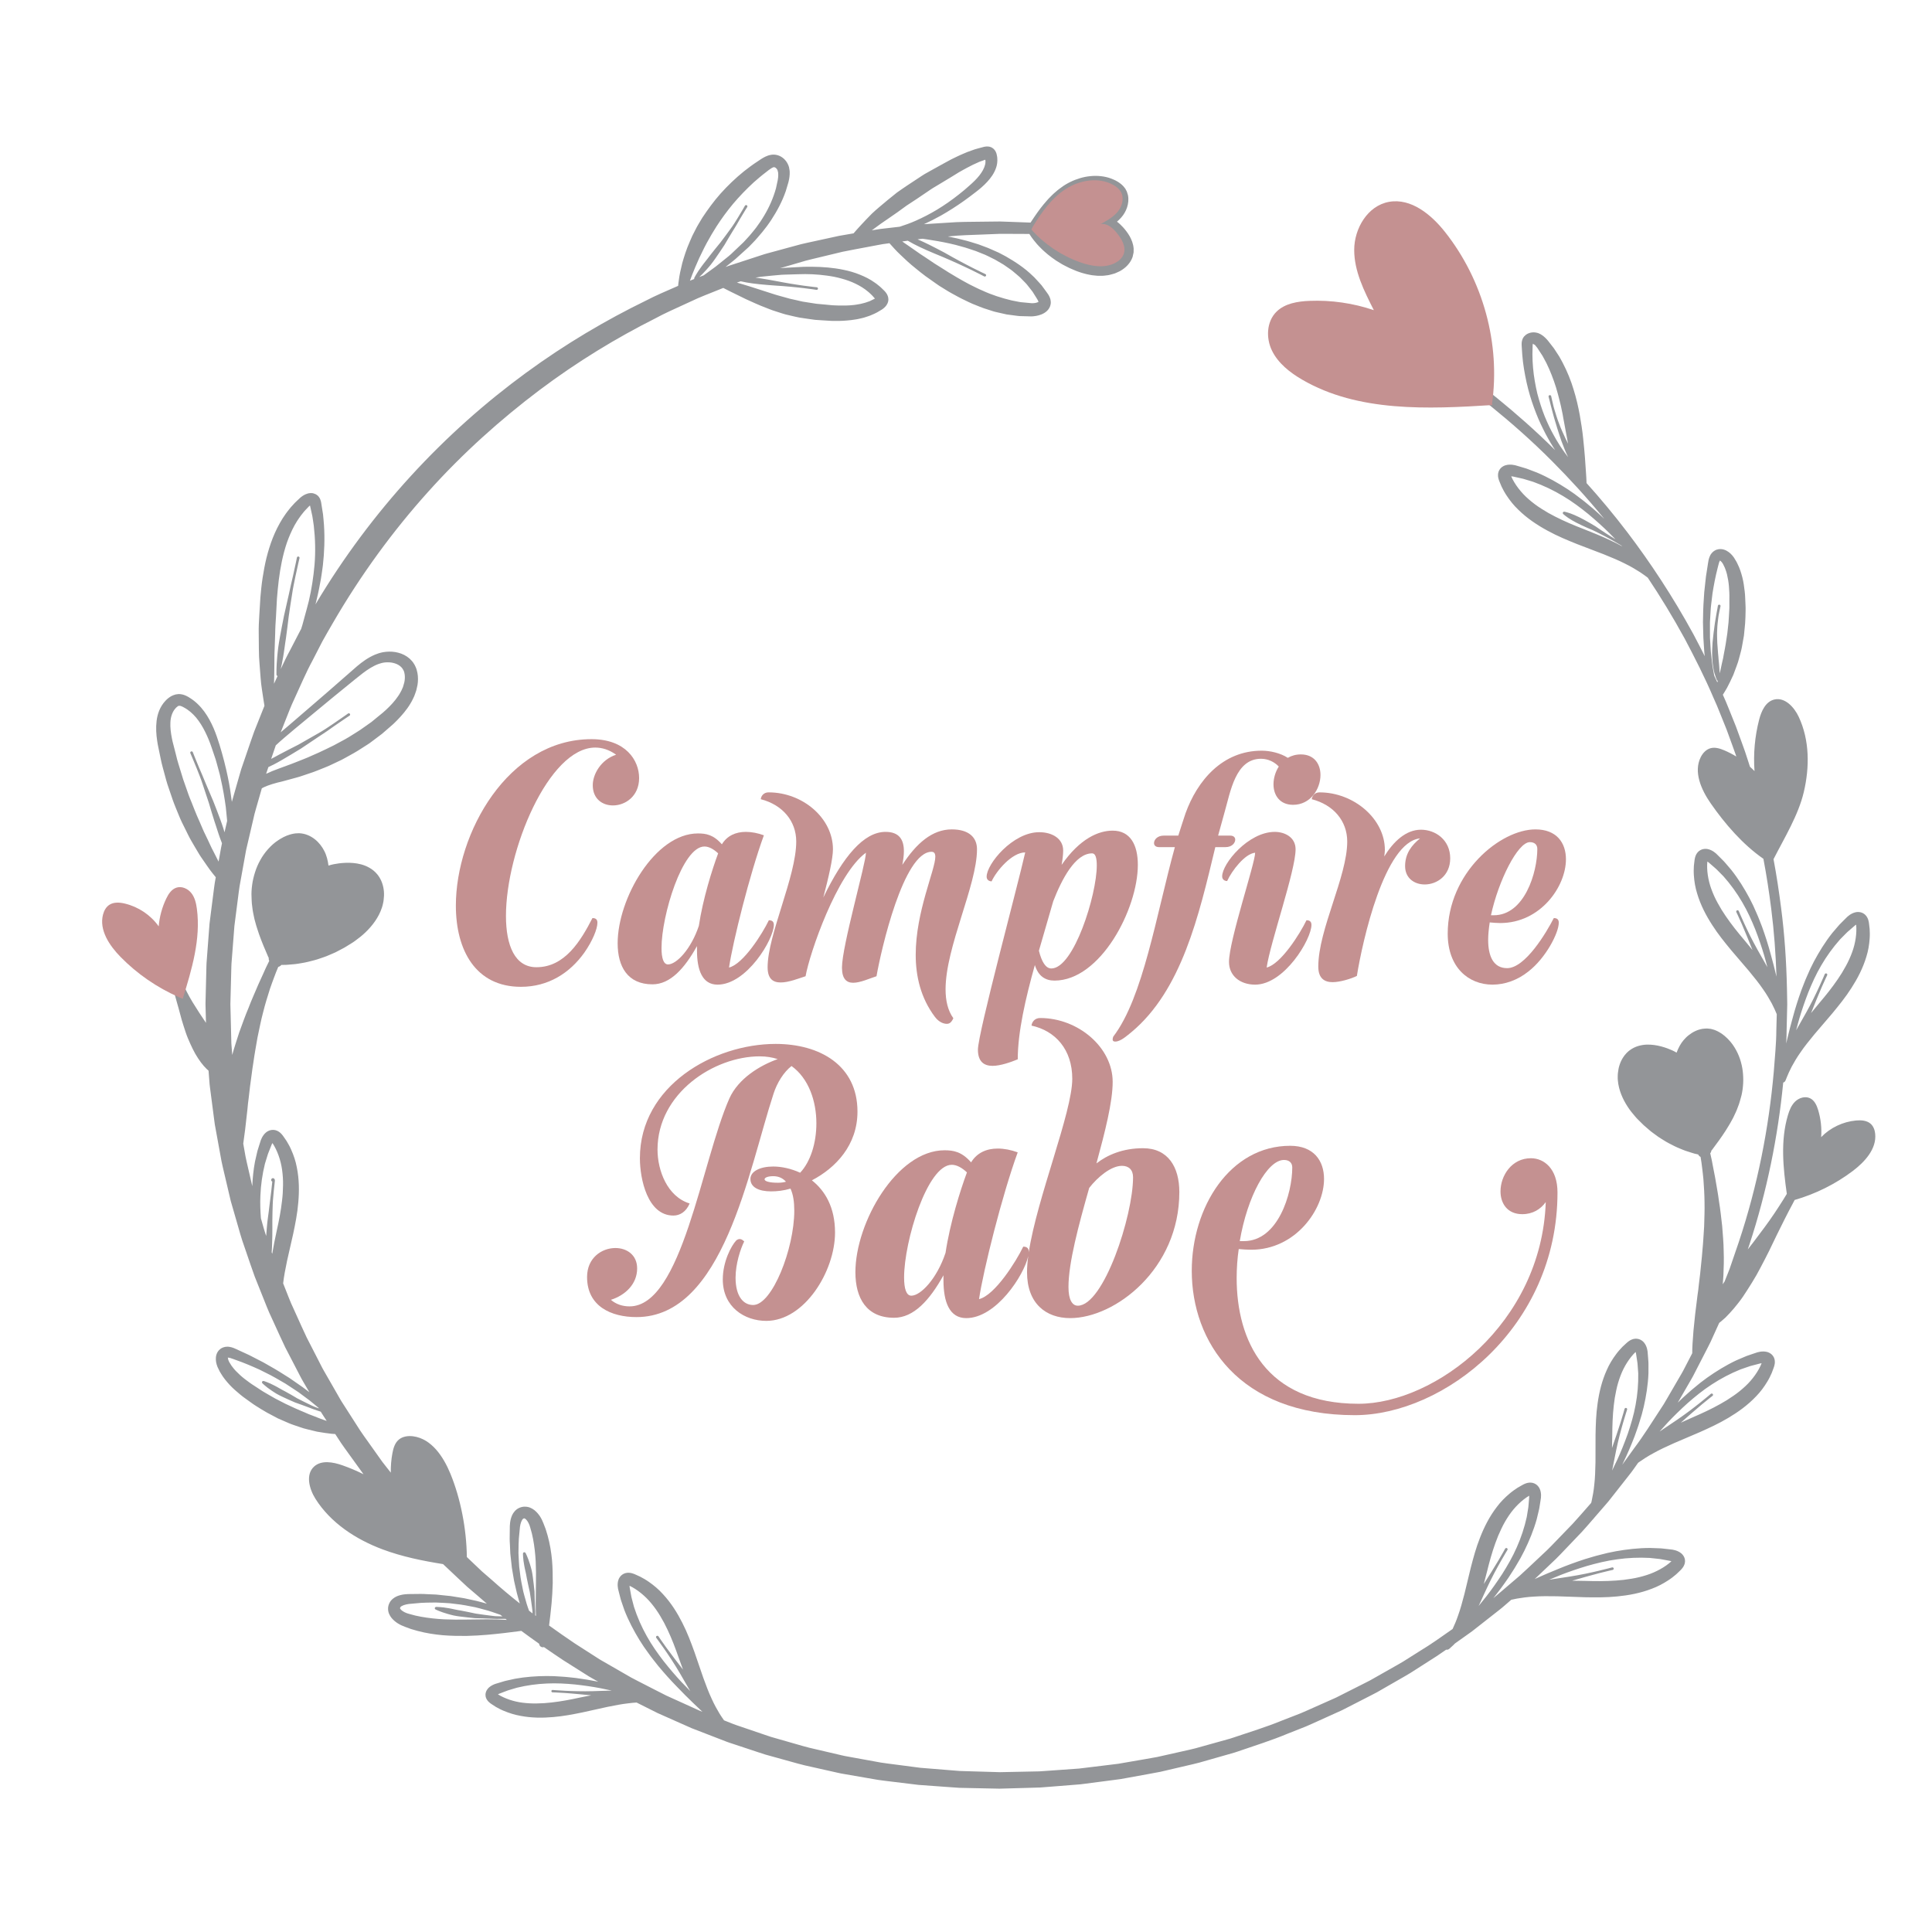
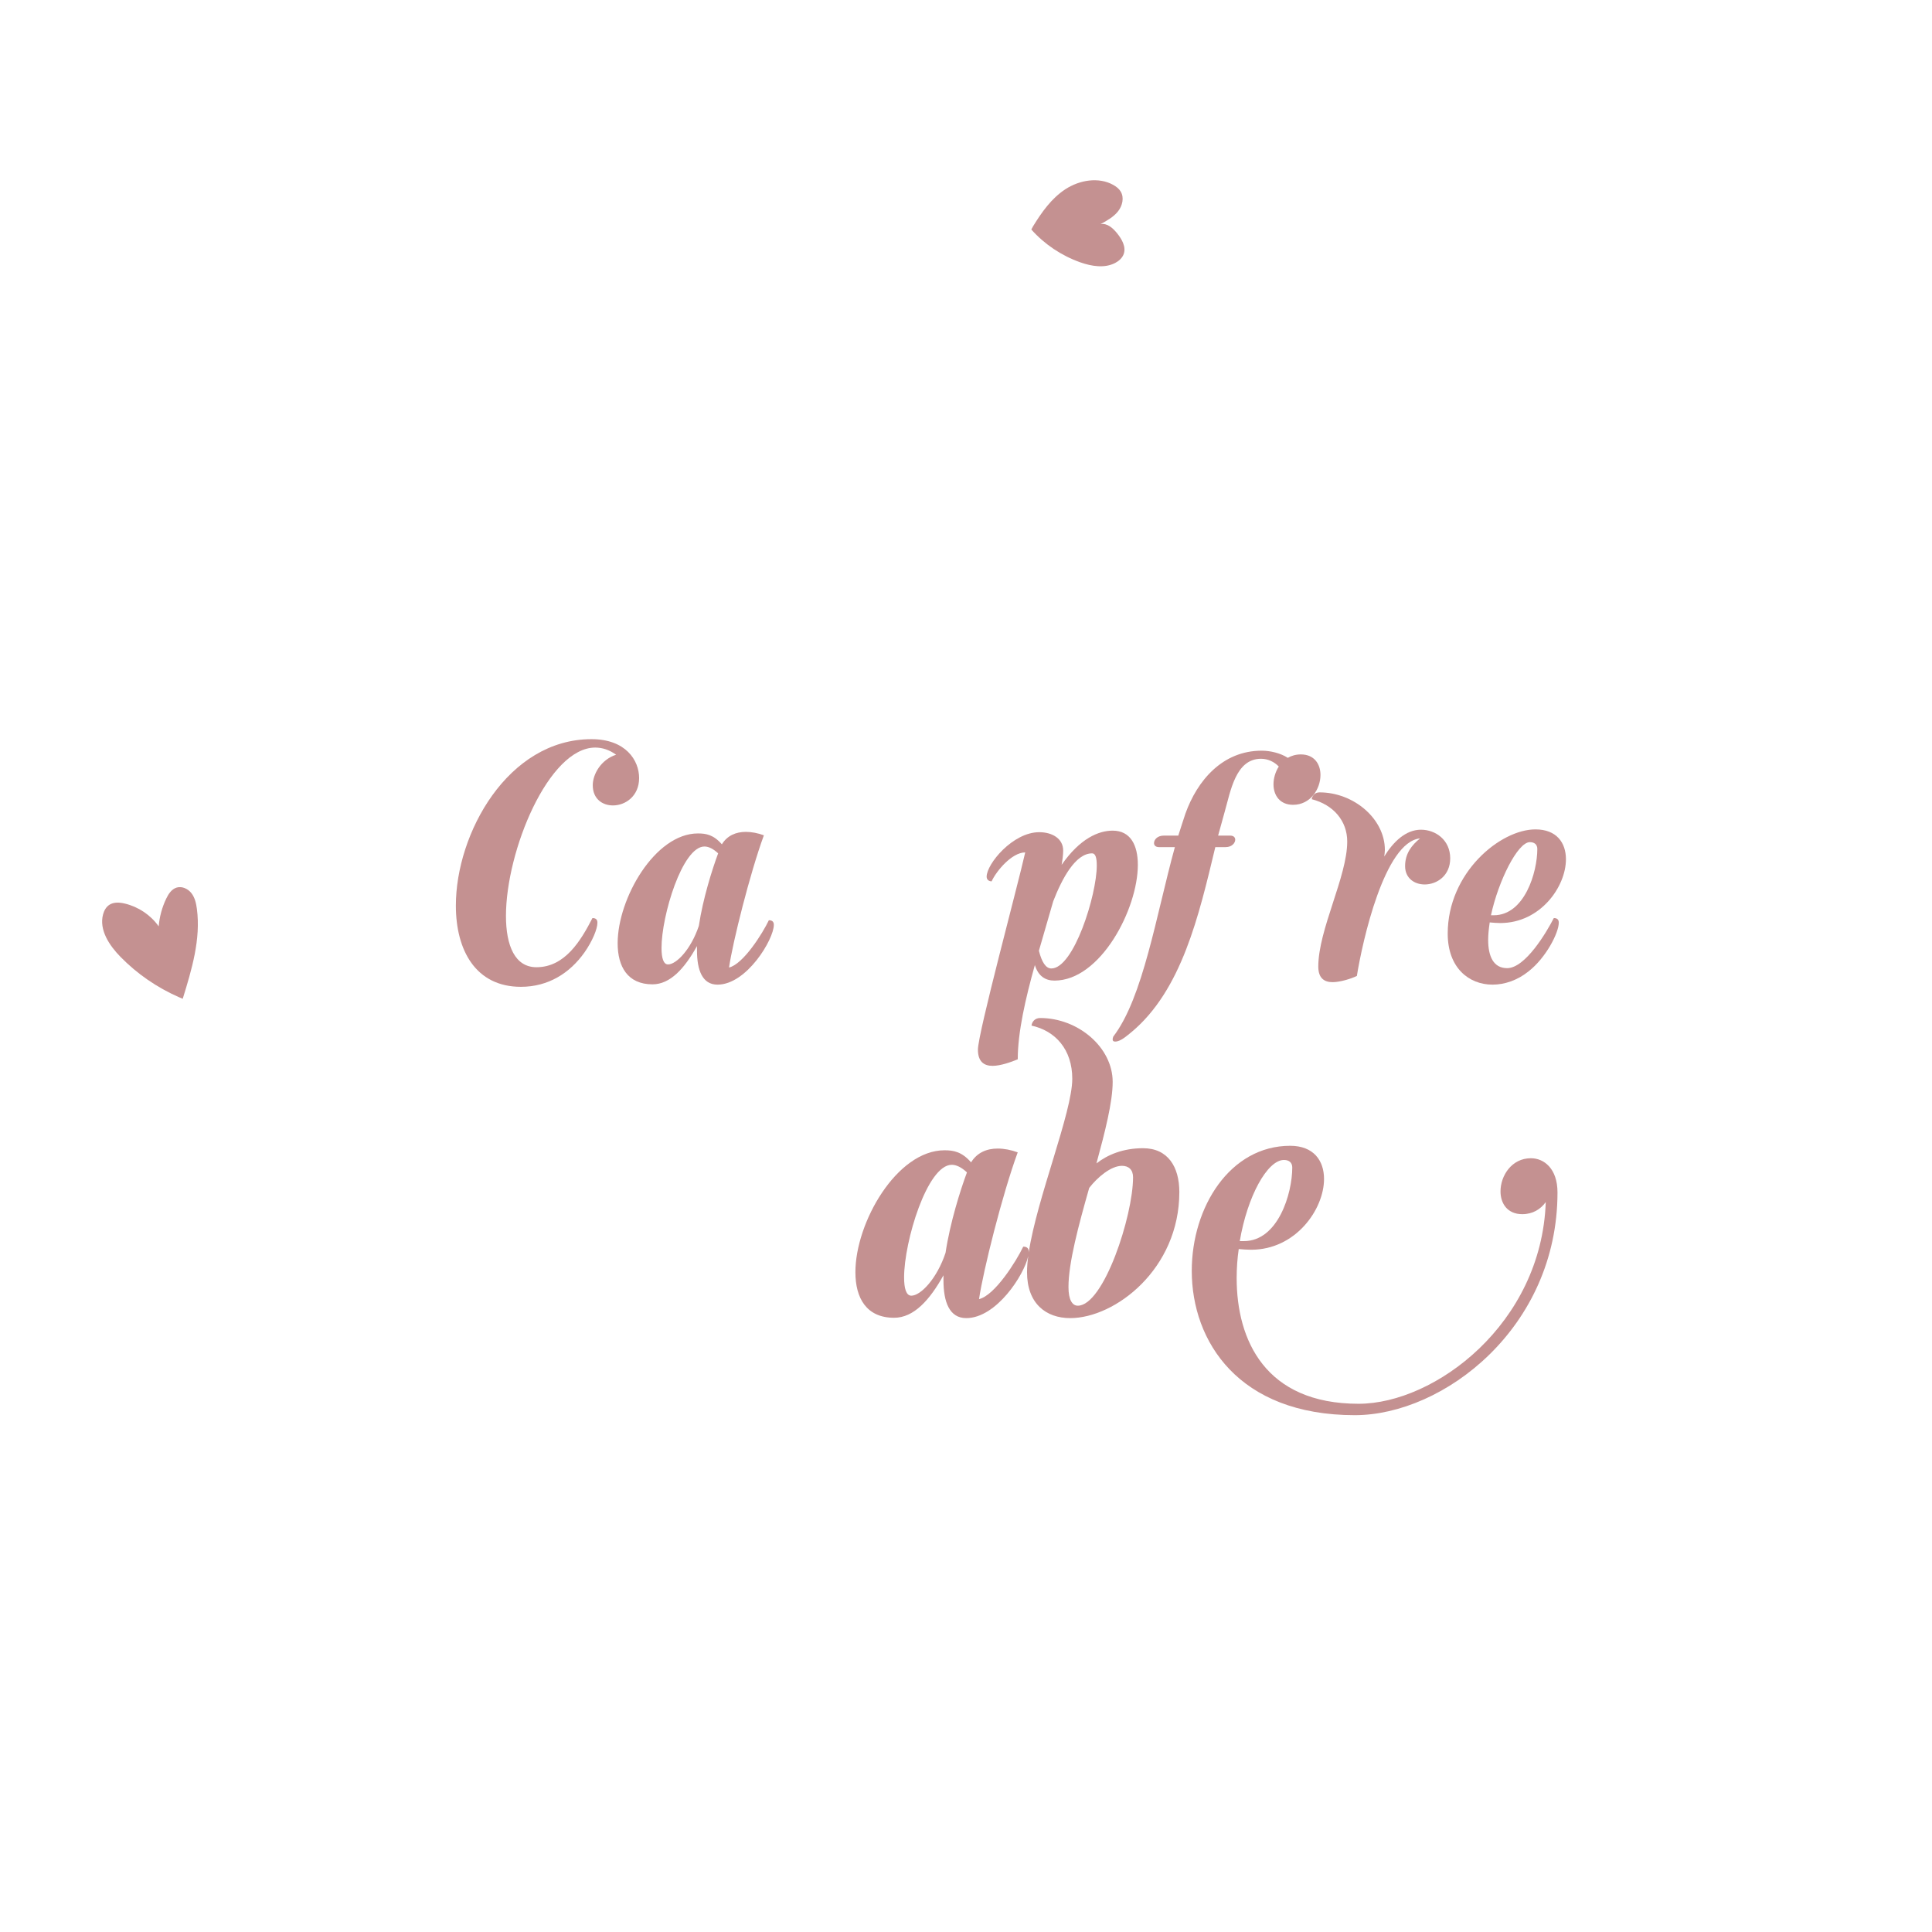
<svg xmlns="http://www.w3.org/2000/svg" version="1.1" id="Layer_1" x="0px" y="0px" width="1080px" height="1080px" viewBox="0 0 1080 1080" xml:space="preserve">
  <g>
-     <path fill="#939598" d="M1048.239,633.81c-0.209-2.093-0.958-4.223-2.557-5.632c-2.106-1.844-5.218-2.075-8.039-1.828 c-7.397,0.658-14.515,4.039-19.603,9.321c0.372-5.098-0.203-10.261-1.681-15.169c-0.792-2.625-2.05-5.404-4.572-6.597 c-2.719-1.28-6.126-0.212-8.271,1.855c-2.146,2.067-3.266,4.929-4.098,7.757c-4.172,14.166-2.648,29.188-0.577,43.862 c-0.613,1.044-1.251,2.11-1.952,3.191c-1.545,2.446-3.189,5.016-4.949,7.639c-1.723,2.643-3.672,5.277-5.624,7.97 c-1.996,2.662-4.021,5.365-6.048,8.068c-1.085,1.404-2.175,2.804-3.253,4.201c0.254-0.747,0.511-1.502,0.765-2.25 c10.036-30.374,16.108-61.033,19.051-91.036c0.561-0.168,1.044-0.566,1.274-1.143l0.059-0.143c0,0,0.285-0.712,0.821-2.046 c0.521-1.329,1.39-3.233,2.595-5.583c1.271-2.326,2.858-5.112,5.018-8.138c2.078-3.073,4.738-6.365,7.711-9.975 c3.089-3.614,6.435-7.532,9.974-11.673c3.501-4.244,7.334-8.918,10.676-14.176c3.374-5.239,6.456-11.082,8.372-17.571 c1.013-3.216,1.594-6.636,1.818-10.085c0.028-0.879,0.127-1.702,0.089-2.624l-0.096-2.73c-0.063-0.851-0.187-1.589-0.279-2.39 l-0.074-0.589l-0.036-0.295l-0.031-0.242l-0.019-0.097l-0.037-0.192c-0.078-0.473-0.244-1.105-0.47-1.764 c-0.21-0.507-0.481-1.011-0.789-1.465l-0.117-0.168l-0.056-0.065l-0.102-0.112l-0.2-0.223l-0.1-0.111 c0.075,0.07-0.749-0.751-0.475-0.462l-0.15-0.115c-0.209-0.15-0.402-0.3-0.637-0.425c-0.46-0.263-0.95-0.455-1.456-0.584 c-2.063-0.454-3.585,0.116-4.659,0.612c-1.108,0.531-1.978,1.175-2.746,1.85c-0.689,0.649-1.208,1.196-1.816,1.797l-1.759,1.763 c-0.595,0.577-1.166,1.173-1.688,1.813c-1.067,1.249-2.134,2.494-3.196,3.733c-4.05,5.107-7.37,10.533-10.242,15.907 c-0.681,1.361-1.356,2.71-2.025,4.046c-0.634,1.35-1.2,2.712-1.794,4.043c-0.609,1.327-1.154,2.658-1.664,3.984 c-0.513,1.324-1.063,2.617-1.524,3.919c-1.872,5.198-3.438,10.169-4.68,14.798c-1.315,4.61-2.368,8.866-3.266,12.645 c-0.19,0.84-0.374,1.646-0.555,2.436c0.131-2.484,0.22-4.956,0.222-7.409c0.094-3.888,0.187-7.759,0.279-11.613l0.07-2.888 l-0.049-2.967c-0.036-1.93-0.07-3.855-0.106-5.776c-0.336-15.364-1.347-30.438-3.269-45.094c-1.183-9.254-2.566-18.366-4.24-27.297 c6.144-12.041,13.848-24.523,16.913-37.486c3.289-13.911,3.295-29.02-2.823-42.075c-2.533-5.402-7.678-11.04-13.579-9.701 c-4.953,1.127-7.336,6.531-8.571,11.338c-2.401,9.334-3.273,19.057-2.572,28.688c-0.815-0.843-1.671-1.646-2.545-2.432 c-0.403-1.24-0.783-2.499-1.198-3.729c-0.525-1.603-1.051-3.201-1.573-4.794c-0.524-1.592-1.133-3.151-1.693-4.72 c-1.143-3.13-2.276-6.241-3.404-9.33c-1.227-3.052-2.446-6.083-3.657-9.095c-0.613-1.501-1.188-3.012-1.829-4.492 c-0.602-1.369-1.202-2.732-1.801-4.092c0.613-0.969,1.406-2.241,2.325-3.845c1.075-1.958,2.217-4.415,3.526-7.252 c0.558-1.449,1.142-2.998,1.729-4.644c0.293-0.825,0.594-1.671,0.902-2.537c0.246-0.882,0.498-1.786,0.758-2.708 c0.46-1.857,1.078-3.771,1.436-5.806c0.394-2.029,0.74-4.138,1.119-6.303c0.212-2.186,0.429-4.432,0.652-6.727 c0.184-2.307,0.214-4.733,0.265-7.161c0.05-1.243-0.013-2.396-0.066-3.564c-0.052-1.172-0.104-2.352-0.156-3.54l-0.103-1.92 l-0.187-1.873c-0.14-1.254-0.301-2.525-0.51-3.805c-0.38-2.56-1.05-5.171-1.926-7.747l-0.733-1.925 c-0.266-0.65-0.615-1.337-0.928-1.997c-0.16-0.323-0.323-0.683-0.484-0.974l-0.481-0.795l-0.482-0.796l-0.241-0.398l-0.029-0.049 c-0.173-0.298-0.074-0.121-0.123-0.204l-0.091-0.131l-0.181-0.261c-0.998-1.352-2.145-2.566-3.928-3.548 c-0.891-0.473-2.012-0.884-3.339-0.915c-0.325-0.012-0.67,0.025-1,0.058c-0.381,0.054-0.831,0.167-1.222,0.295l-0.671,0.285 c-0.282,0.156-0.56,0.324-0.829,0.502c-1.031,0.737-1.751,1.712-2.146,2.551c-0.411,0.859-0.652,1.623-0.822,2.387 c-0.166,0.699-0.254,1.322-0.341,1.925l-0.276,1.836c-0.191,1.219-0.38,2.433-0.57,3.641c-0.206,1.204-0.38,2.407-0.482,3.611 c-0.262,2.398-0.519,4.767-0.771,7.097c-0.148,2.335-0.297,4.632-0.439,6.881c-0.169,2.243-0.13,4.45-0.202,6.589 c-0.021,1.07-0.044,2.126-0.064,3.166c0.023,1.04,0.048,2.063,0.073,3.07c0.057,2.013,0.066,3.959,0.159,5.824 c0.12,1.863,0.236,3.649,0.347,5.348c0.054,0.849,0.107,1.676,0.16,2.48c0.092,0.801,0.179,1.578,0.264,2.332 c-2.104-4.169-4.232-8.287-6.364-12.318c-11.584-21.189-24.12-40.108-36.799-56.799c-7.626-10.032-15.331-19.219-22.932-27.656 c-0.008-0.226-0.012-0.478-0.02-0.769c-0.053-1.243-0.115-3.063-0.302-5.351c-0.159-2.298-0.352-5.089-0.574-8.292 c-0.137-1.599-0.286-3.3-0.441-5.094c-0.157-1.828-0.367-3.744-0.575-5.747c-0.404-4.031-1.092-8.269-1.859-12.756 c-0.857-4.663-1.94-9.442-3.488-14.393c-1.478-4.94-3.515-9.965-6.069-14.851c-0.672-1.214-1.285-2.438-2.016-3.648 c-0.786-1.206-1.575-2.415-2.366-3.625c-0.199-0.296-0.394-0.614-0.596-0.891l-0.614-0.789l-1.229-1.581l-1.233-1.58l-0.176-0.229 l-0.097-0.108l-0.19-0.214l-0.379-0.428c-0.231-0.277-0.553-0.586-0.861-0.887c-0.452-0.512-1.637-1.423-2.479-1.911l-0.917-0.433 l-0.114-0.053c0.061,0.024-0.688-0.308-0.425-0.184l-0.111-0.034l-0.447-0.129c-0.302-0.086-0.602-0.158-0.898-0.187 c-1.195-0.183-2.396-0.083-3.61,0.332c-0.61,0.192-1.188,0.511-1.803,0.938c-0.365,0.288-0.711,0.617-1.012,0.961l-0.105,0.123 l-0.034,0.051l-0.069,0.104l-0.138,0.208l-0.068,0.104l-0.247,0.389l-0.052,0.115l-0.194,0.468 c-0.126,0.315-0.242,0.642-0.281,0.907c-0.134,0.584-0.172,1.096-0.185,1.587c-0.01,0.254,0.004,0.354,0.005,0.538l0.005,0.303 l0.015,0.253l0.061,1.013c0.091,1.349,0.136,2.694,0.267,4.027c0.401,5.345,1.337,10.533,2.411,15.491 c1.099,4.957,2.516,9.66,4.111,14.023c0.754,2.199,1.669,4.27,2.476,6.299c0.911,1.987,1.732,3.936,2.676,5.734 c0.902,1.816,1.774,3.555,2.704,5.157c0.874,1.631,1.795,3.128,2.67,4.53c0.431,0.731,0.877,1.417,1.318,2.076 c-11.327-11.25-22.206-20.694-31.981-28.67c-10.494-8.645-19.948-15.355-27.614-20.775c-3.888-2.655-7.384-4.93-10.369-6.929 c-1.492-1.014-2.882-1.893-4.156-2.668c-1.271-0.789-2.422-1.501-3.447-2.137c-4.102-2.544-6.22-3.858-6.22-3.858l-0.007-0.004 c-1.39-0.856-3.229-0.452-4.106,0.904c-0.878,1.355-0.463,3.149,0.927,4.006c0,0,2.12,1.307,6.229,3.84 c1.027,0.634,2.179,1.344,3.452,2.129c1.284,0.777,2.668,1.647,4.122,2.631c2.932,1.955,6.358,4.169,10.184,6.768 c7.579,5.328,16.928,11.925,27.309,20.431c10.412,8.45,22.089,18.549,34.232,30.781c9.396,9.435,19.173,20.066,28.937,32 c-0.03-0.03-0.06-0.059-0.092-0.088c-1.904-1.87-4.002-3.678-6.123-5.576c-1.066-0.942-2.21-1.834-3.333-2.772 c-1.122-0.94-2.278-1.87-3.491-2.762c-1.197-0.907-2.39-1.851-3.635-2.755c-1.27-0.873-2.551-1.756-3.845-2.646 c-5.267-3.426-10.964-6.681-17.15-9.301c-1.571-0.598-3.15-1.199-4.733-1.801c-0.785-0.322-1.597-0.582-2.417-0.812l-2.458-0.73 c-0.847-0.245-1.586-0.485-2.524-0.733c-1.025-0.233-2.12-0.391-3.37-0.333c-1.203,0.071-2.832,0.293-4.425,1.668 c-0.384,0.355-0.721,0.754-0.995,1.203c-0.147,0.22-0.241,0.445-0.351,0.674l-0.077,0.173c0.099-0.381-0.222,0.724-0.189,0.627 l-0.033,0.147l-0.067,0.297l-0.034,0.146l-0.017,0.08l-0.021,0.204c-0.047,0.548-0.037,1.123,0.029,1.67 c0.127,0.697,0.297,1.338,0.469,1.799l0.063,0.191l0.032,0.095l0.089,0.217l0.116,0.281l0.229,0.563 c0.32,0.759,0.582,1.479,0.951,2.269l1.283,2.479c0.43,0.84,0.931,1.527,1.396,2.298c1.931,2.971,4.165,5.745,6.686,8.132 c4.966,4.877,10.653,8.622,16.299,11.686c5.629,3.097,11.403,5.438,16.666,7.554c5.246,2.009,10.206,3.908,14.787,5.662 c4.473,1.805,8.505,3.481,11.91,5.237c3.452,1.677,6.27,3.414,8.575,4.891c1.67,1.131,3.05,2.131,4.113,2.957 c7.089,10.613,14.014,21.951,20.632,34.051c5.567,10.536,11.177,21.496,16.126,33.137c0.637,1.447,1.276,2.899,1.918,4.356 c0.63,1.462,1.198,2.955,1.804,4.439c1.196,2.974,2.399,5.968,3.611,8.984c1.111,3.052,2.231,6.124,3.359,9.216 c0.552,1.55,1.152,3.09,1.672,4.662c0.119,0.372,0.243,0.745,0.364,1.116c-2.132-1.302-4.355-2.456-6.658-3.439 c-2.429-1.034-5.132-1.896-7.673-1.229c-2.521,0.659-4.416,2.73-5.559,5.011c-4.128,8.254,0.25,18.171,5.574,25.838 c7.925,11.405,17.832,22.908,29.46,30.997c1.751,9.195,3.192,18.584,4.393,28.132c1.577,12.319,2.5,24.935,2.919,37.769 c-0.031-0.134-0.058-0.256-0.089-0.391c-0.897-3.776-1.951-8.033-3.266-12.643c-1.242-4.629-2.809-9.599-4.681-14.799 c-0.461-1.301-1.013-2.594-1.523-3.918c-0.512-1.326-1.057-2.657-1.666-3.984c-0.594-1.332-1.16-2.693-1.794-4.043 c-0.669-1.336-1.345-2.686-2.025-4.046c-2.872-5.374-6.194-10.799-10.243-15.907c-1.063-1.24-2.128-2.485-3.196-3.733 c-0.521-0.64-1.093-1.236-1.688-1.813l-1.759-1.763c-0.607-0.601-1.129-1.149-1.815-1.796c-0.77-0.676-1.638-1.319-2.748-1.852 c-1.075-0.496-2.6-1.064-4.657-0.61c-0.506,0.13-0.994,0.32-1.453,0.582c-0.233,0.123-0.428,0.273-0.634,0.421l-0.151,0.114 c0.285-0.299-0.563,0.543-0.484,0.472l-0.101,0.112l-0.2,0.223l-0.101,0.112l-0.056,0.064l-0.116,0.168 c-0.307,0.455-0.578,0.959-0.786,1.467c-0.226,0.658-0.393,1.292-0.469,1.767l-0.035,0.194l-0.02,0.097l-0.029,0.231l-0.037,0.295 l-0.073,0.589c-0.094,0.8-0.218,1.538-0.28,2.39l-0.098,2.73c-0.037,0.921,0.063,1.745,0.089,2.624 c0.225,3.449,0.807,6.869,1.818,10.085c1.915,6.488,4.998,12.332,8.372,17.57c3.341,5.259,7.174,9.932,10.675,14.178 c3.541,4.141,6.886,8.057,9.977,11.671c2.972,3.608,5.631,6.9,7.71,9.974c2.16,3.026,3.746,5.813,5.019,8.138 c1.205,2.351,2.076,4.256,2.596,5.585c0.065,0.163,0.116,0.288,0.174,0.434c-0.079,2.926-0.157,5.85-0.236,8.794 c-0.032,7.819-0.865,15.52-1.431,23.347c-2.763,31.29-8.969,63.486-19.58,95.268c-1.356,3.962-2.719,7.938-4.084,11.926 l-1.025,2.995l-1.168,2.95c-0.547,1.369-1.095,2.742-1.641,4.113c-0.251,0.372-0.515,0.757-0.76,1.124 c-0.099,0.151-0.192,0.296-0.291,0.446c0.148-1.64,0.304-3.296,0.392-4.986c0.188-4.413,0.342-8.97,0.151-13.602 c-0.027-4.628-0.507-9.32-0.845-13.991c-0.56-4.668-1.008-9.322-1.782-13.868c-0.566-4.563-1.483-9.003-2.17-13.311 c-0.42-2.142-0.829-4.248-1.231-6.31c-0.194-1.032-0.387-2.051-0.576-3.06c-0.199-1.005-0.441-1.99-0.654-2.966 c-0.087-0.397-0.172-0.783-0.261-1.176c0.079-0.091,0.159-0.18,0.227-0.28c0.246-0.379,0.375-0.794,0.414-1.211 c0.147-0.13,0.284-0.274,0.405-0.438c1.271-1.734,2.557-3.421,3.847-5.229c1.312-1.769,2.5-3.611,3.714-5.441 c1.138-1.889,2.358-3.726,3.381-5.701l0.801-1.457c0.253-0.494,0.479-1.007,0.718-1.509c0.457-1.018,0.979-2.002,1.378-3.05 l1.184-3.145c0.377-1.056,0.624-2.161,0.947-3.237c0.154-0.571,0.313-1.017,0.465-1.69l0.324-1.563 c0.18-1.085,0.405-2.334,0.476-3.438c0.238-2.268,0.221-4.56,0.052-6.845c-0.161-2.286-0.566-4.567-1.2-6.808 c-0.613-2.243-1.498-4.438-2.633-6.536c-1.132-2.093-2.509-4.109-4.217-5.874c-0.399-0.464-0.853-0.879-1.312-1.293l-0.683-0.623 l-0.171-0.155l-0.087-0.078l-0.021-0.02l-0.143-0.108l-0.04-0.03l-0.321-0.247l-0.642-0.496l-0.321-0.246l-0.44-0.283 c-0.603-0.365-1.202-0.783-1.834-1.08c-0.642-0.287-1.248-0.615-1.938-0.847l-1.066-0.308l-0.535-0.147l-0.269-0.07l-0.069-0.018 l-0.032-0.009l-0.384-0.042l-0.102-0.011l-1.629-0.169c-0.777,0.003-1.7,0.079-2.543,0.178c-3.046,0.518-5.555,1.843-7.717,3.542 c-1.102,0.83-2.041,1.817-2.935,2.853l-0.623,0.815l-0.31,0.411l-0.153,0.207l-0.078,0.104l-0.154,0.26l-0.842,1.37 c-0.711,1.308-1.253,2.541-1.704,3.747c-1.725-1.018-3.448-1.752-5.135-2.375l-0.908-0.314l-0.778-0.261 c-0.624-0.193-1.252-0.381-1.851-0.539c-1.225-0.31-2.48-0.591-3.831-0.765c-2.666-0.353-5.707-0.43-8.996,0.568 c-1.621,0.488-3.284,1.29-4.714,2.382l-0.271,0.202l-0.134,0.103l-0.067,0.052l-0.033,0.025l-0.3,0.268l-0.294,0.269l-0.293,0.267 l-0.147,0.135l-0.252,0.263c-0.363,0.39-0.718,0.795-1.056,1.21c-0.31,0.395-0.506,0.708-0.759,1.072 c-1.847,2.843-2.672,5.813-2.957,8.696l-0.083,0.78l-0.039,1.187c-0.007,0.394-0.018,0.818-0.006,1.188l0.065,1.045 c0.104,1.396,0.353,2.751,0.671,4.064c0.644,2.628,1.637,5.055,2.804,7.289c1.178,2.229,2.504,4.296,3.979,6.189 c0.736,0.945,1.492,1.862,2.268,2.748l0.587,0.658l0.292,0.33l0.283,0.293l0.141,0.14l1.127,1.121l2.268,2.245l2.702,2.335 l1.354,1.156c0.452,0.364,0.921,0.688,1.383,1.031l2.772,2.023c0.939,0.65,1.938,1.225,2.901,1.836 c0.976,0.598,1.925,1.227,2.958,1.729c2.025,1.064,4.04,2.124,6.17,2.963c1.062,0.42,2.085,0.903,3.169,1.262l3.249,1.044 c0.543,0.166,1.07,0.359,1.621,0.501l1.663,0.384c0.188,0.04,0.376,0.085,0.563,0.127c0.072,0.156,0.129,0.315,0.231,0.46 c0.286,0.405,0.667,0.704,1.088,0.909c0.008,0.047,0.015,0.091,0.023,0.137c0.345,1.923,0.616,3.908,0.854,5.946 c0.225,2.038,0.518,4.108,0.698,6.229c0.309,4.247,0.608,8.63,0.635,13.092c0.114,4.456-0.108,8.986-0.217,13.492 c-0.304,4.513-0.521,9.006-0.961,13.413c-0.308,4.412-0.9,8.724-1.255,12.905c-0.251,2.084-0.498,4.133-0.74,6.14 c-0.11,1.002-0.219,1.995-0.326,2.977c-0.117,0.979-0.278,1.941-0.408,2.893c-0.472,3.821-0.919,7.434-1.331,10.766 c-0.344,3.362-0.658,6.445-0.938,9.176c-0.201,2.771-0.376,5.186-0.521,7.175c-0.126,2.003-0.152,3.605-0.164,4.701 c-0.001,0.258,0,0.481,0.005,0.682c-1.47,2.837-2.938,5.672-4.413,8.521c-0.957,1.959-2.13,3.808-3.21,5.71 c-1.1,1.892-2.2,3.785-3.304,5.684c-1.102,1.896-2.204,3.796-3.312,5.698l-1.672,2.847l-1.806,2.776 c-4.84,7.391-9.518,14.94-14.9,22.086c-1.308,1.813-2.615,3.627-3.926,5.442c-0.873,1.189-1.718,2.403-2.601,3.591 c0.248-0.526,0.498-1.039,0.749-1.578c2.093-4.326,4.163-9.119,6.15-14.276c0.503-1.287,0.931-2.623,1.409-3.961 c0.48-1.336,0.94-2.697,1.344-4.096c0.423-1.393,0.885-2.792,1.286-4.224c0.366-1.443,0.737-2.902,1.11-4.371 c1.334-5.918,2.357-12.159,2.611-18.61c0.002-1.616,0.006-3.238,0.007-4.864c0.021-0.817-0.024-1.632-0.101-2.446l-0.189-2.452 c-0.069-0.843-0.109-1.592-0.21-2.512c-0.144-0.999-0.386-2.039-0.885-3.142c-0.498-1.055-1.291-2.445-3.168-3.388 c-0.476-0.218-0.975-0.378-1.5-0.465c-0.261-0.053-0.508-0.058-0.765-0.074l-0.191-0.006c0.405-0.05-0.776,0.061-0.673,0.056 l-0.151,0.022l-0.298,0.046l-0.151,0.021l-0.082,0.015l-0.201,0.056c-0.535,0.155-1.076,0.372-1.57,0.629 c-0.612,0.363-1.156,0.746-1.531,1.064l-0.157,0.127l-0.075,0.063l-0.176,0.157l-0.222,0.204l-0.445,0.404 c-0.598,0.557-1.176,1.044-1.787,1.656l-1.867,2.034c-0.636,0.684-1.104,1.376-1.66,2.067c-2.096,2.786-3.9,5.771-5.242,8.871 c-2.801,6.175-4.282,12.584-5.145,18.713c-0.897,6.126-1.036,12.106-1.145,17.556c-0.012,5.393-0.023,10.49-0.033,15.196 c-0.095,4.629-0.224,8.818-0.65,12.477c-0.335,3.673-0.951,6.802-1.507,9.38c-0.085,0.345-0.164,0.651-0.247,0.975l-1.251,1.425 c-3.018,3.395-5.954,6.875-9.058,10.222c-3.174,3.284-6.354,6.575-9.544,9.875c-1.611,1.631-3.146,3.34-4.826,4.913l-5.034,4.734 c-3.376,3.14-6.685,6.368-10.138,9.455c-3.523,3.013-7.054,6.028-10.593,9.053c-1.42,1.183-2.807,2.407-4.242,3.577 c2.772-3.474,5.606-7.294,8.446-11.443c0.789-1.143,1.518-2.35,2.296-3.544s1.544-2.418,2.265-3.692 c0.734-1.263,1.511-2.522,2.236-3.828c0.692-1.324,1.394-2.661,2.098-4.009c2.68-5.469,5.13-11.319,6.882-17.547 c0.378-1.572,0.758-3.15,1.138-4.734c0.211-0.789,0.357-1.594,0.474-2.404l0.389-2.431c0.125-0.833,0.263-1.574,0.379-2.49 c0.092-1.011,0.1-2.072-0.132-3.259c-0.239-1.137-0.687-2.668-2.301-4.002c-0.411-0.317-0.862-0.583-1.354-0.784 c-0.242-0.107-0.481-0.169-0.729-0.24l-0.185-0.049c0.401,0.039-0.764-0.108-0.661-0.091l-0.152-0.013l-0.304-0.022l-0.15-0.011 l-0.089-0.006l-0.209,0.012c-0.558,0.032-1.133,0.124-1.675,0.267c-0.675,0.219-1.295,0.47-1.73,0.695l-0.182,0.088l-0.09,0.045 l-0.208,0.117l-0.264,0.148l-0.527,0.296c-0.711,0.408-1.391,0.754-2.128,1.216l-2.294,1.566c-0.776,0.523-1.394,1.095-2.096,1.645 c-2.692,2.248-5.146,4.755-7.173,7.478c-4.166,5.392-7.103,11.306-9.369,17.082c-2.303,5.767-3.831,11.561-5.206,16.844 c-1.269,5.248-2.467,10.211-3.572,14.791c-1.173,4.486-2.272,8.537-3.541,12.005c-0.986,2.919-2.068,5.404-3.064,7.542 c-6.034,4.255-12.058,8.556-18.429,12.394l-6.009,3.797c-2.005,1.262-3.987,2.569-6.081,3.698 c-4.136,2.344-8.279,4.692-12.428,7.044l-3.111,1.764c-1.044,0.578-2.127,1.087-3.188,1.635l-6.407,3.231l-6.413,3.236 l-3.213,1.616l-3.291,1.465c-4.389,1.953-8.783,3.91-13.184,5.868c-2.182,1.023-4.436,1.881-6.689,2.746l-6.755,2.62 c-8.934,3.696-18.235,6.491-27.434,9.615c-1.145,0.404-2.313,0.744-3.487,1.057l-3.516,0.979l-7.036,1.961l-7.042,1.962 c-2.353,0.645-4.755,1.1-7.131,1.659c-4.765,1.07-9.533,2.142-14.309,3.215c-4.811,0.891-9.648,1.684-14.478,2.531l-7.248,1.254 l-7.312,0.898c-4.875,0.593-9.755,1.188-14.64,1.78c-4.909,0.349-9.82,0.699-14.735,1.048l-7.375,0.515l-7.396,0.152 c-4.892,0.101-9.787,0.201-14.686,0.302c-4.99-0.146-9.983-0.292-14.979-0.439l-7.494-0.228l-7.352-0.591l-14.711-1.194 l-14.721-1.924c-2.451-0.339-4.916-0.595-7.356-1.001l-7.305-1.329l-7.306-1.327l-3.652-0.663c-1.22-0.214-2.438-0.433-3.637-0.738 l-14.458-3.379c-4.848-1.019-9.57-2.505-14.331-3.846l-7.132-2.042l-3.566-1.022c-1.181-0.363-2.342-0.788-3.515-1.179 l-14.033-4.781c-1.165-0.412-2.352-0.762-3.496-1.226l-3.442-1.366l-1.767-0.7c-0.713-0.999-1.536-2.214-2.461-3.672 c-1.362-2.277-2.959-5.058-4.465-8.438c-1.589-3.339-3.065-7.275-4.654-11.639c-1.531-4.462-3.19-9.296-4.945-14.409 c-1.865-5.139-3.931-10.771-6.766-16.308c-2.8-5.55-6.28-11.177-10.935-16.173c-2.275-2.529-4.954-4.807-7.845-6.805 c-0.752-0.483-1.418-0.997-2.241-1.449l-2.433-1.354c-0.778-0.394-1.485-0.678-2.232-1.021l-0.554-0.248l-0.276-0.123l-0.217-0.097 l-0.094-0.036l-0.188-0.071c-0.453-0.186-1.092-0.382-1.788-0.54c-0.556-0.095-1.142-0.135-1.703-0.116l-0.21,0.009l-0.084,0.012 l-0.15,0.025l-0.3,0.051l-0.15,0.023c0.101-0.025-1.05,0.231-0.653,0.154l-0.18,0.065c-0.238,0.095-0.471,0.175-0.702,0.307 c-0.469,0.242-0.893,0.549-1.272,0.902c-1.474,1.472-1.778,3.033-1.91,4.186c-0.119,1.2-0.013,2.26,0.171,3.254 c0.205,0.912,0.41,1.631,0.614,2.452l0.615,2.385c0.191,0.797,0.413,1.584,0.697,2.352c0.528,1.542,1.055,3.081,1.579,4.613 c2.33,6.043,5.319,11.65,8.501,16.855c0.829,1.279,1.652,2.549,2.467,3.807c0.845,1.233,1.735,2.419,2.586,3.611 c0.835,1.203,1.712,2.354,2.601,3.474c0.886,1.12,1.726,2.258,2.618,3.323c3.554,4.282,7.067,8.192,10.455,11.653 c3.332,3.513,6.492,6.621,9.317,9.349c1.878,1.781,3.579,3.396,5.118,4.855l-1.652-0.655l-1.683-0.765l-3.367-1.53l-13.465-6.104 c-4.406-2.194-8.765-4.479-13.148-6.712c-2.181-1.135-4.392-2.217-6.548-3.393l-6.384-3.679l-6.382-3.672 c-2.108-1.255-4.298-2.378-6.329-3.75l-12.369-7.936c-4.85-3.276-9.652-6.62-14.399-10.03c0.448-3.436,0.948-7.587,1.391-12.359 c0.314-3.457,0.544-7.258,0.649-11.303c0.021-4.058-0.01-8.379-0.396-12.877c-0.43-4.514-1.167-9.146-2.485-13.86 c-0.359-1.19-0.7-2.416-1.09-3.576c-0.414-1.073-0.83-2.149-1.247-3.229c-1.025-2.636-2.389-5.122-5.034-7.302 c-1.394-1.037-3.183-2.043-5.673-1.93l-0.496,0.037l-0.246,0.027l-0.119,0.023l-0.434,0.095l-0.109,0.024 c0.042-0.011-0.524,0.113-0.33,0.076l-0.094,0.029l-0.372,0.128c-0.247,0.087-0.492,0.174-0.727,0.298 c-0.965,0.442-1.78,1.117-2.404,1.818c-1.263,1.435-1.799,2.936-2.17,4.302c-0.188,0.693-0.294,1.359-0.39,2.021 c-0.082,0.626-0.148,1.397-0.165,1.913c-0.027,2.343-0.054,4.666-0.081,6.962c-0.047,1.139,0.099,2.272,0.13,3.394 c0.05,1.122,0.1,2.236,0.148,3.341c0.025,0.552,0.049,1.101,0.075,1.648c0.058,0.545,0.115,1.088,0.173,1.627 c0.12,1.078,0.238,2.146,0.356,3.203c0.122,1.055,0.2,2.102,0.338,3.129c0.172,1.024,0.341,2.035,0.509,3.032 c0.168,0.996,0.333,1.979,0.496,2.948c0.143,0.971,0.337,1.918,0.564,2.842c0.424,1.854,0.833,3.644,1.226,5.363 c0.419,1.71,0.934,3.324,1.362,4.872c0.097,0.326,0.183,0.635,0.273,0.954c-5.348-4.238-10.579-8.607-15.64-13.154l-5.501-4.764 l-5.268-5.002c-1.058-1.016-2.122-2.023-3.185-3.034c-0.166-15.548-3.461-32.72-9.233-46.689 c-3.901-9.436-10.484-19.411-20.732-20.799c-2.831-0.382-5.93,0.034-8.091,1.871c-2.185,1.854-3.034,4.783-3.553,7.578 c-0.667,3.58-0.961,7.226-0.894,10.866c-0.855-1.087-1.711-2.178-2.566-3.265l-2.205-2.819l-2.07-2.914l-4.136-5.82 c-2.726-3.897-5.607-7.685-8.076-11.735c-2.557-3.99-5.109-7.978-7.659-11.958c-1.324-1.961-2.406-4.062-3.606-6.092l-3.52-6.129 l-3.516-6.121c-1.195-2.026-2.171-4.162-3.267-6.237c-2.141-4.172-4.279-8.339-6.415-12.5c-2.024-4.212-3.877-8.493-5.821-12.726 l-2.881-6.357c-0.938-2.127-1.728-4.31-2.598-6.459c-0.615-1.558-1.229-3.109-1.842-4.665c0.01-0.079,0.015-0.151,0.025-0.23 c0.405-3.71,1.226-7.881,2.18-12.477c1.057-4.652,2.202-9.693,3.414-15.026c1.131-5.408,2.349-11.345,2.852-17.591 c0.539-6.239,0.528-12.89-0.84-19.591c-0.622-3.35-1.728-6.687-3.169-9.887c-0.393-0.803-0.696-1.588-1.17-2.398l-1.385-2.408 c-0.464-0.734-0.926-1.345-1.391-2.021l-0.348-0.496l-0.174-0.248l-0.136-0.195l-0.063-0.078l-0.124-0.155 c-0.295-0.393-0.741-0.885-1.262-1.376c-0.429-0.361-0.913-0.689-1.404-0.956l-0.185-0.098l-0.076-0.03l-0.143-0.054l-0.288-0.11 l-0.143-0.055c0.098,0.028-1.014-0.327-0.637-0.195l-0.188-0.035c-0.255-0.04-0.498-0.087-0.765-0.091 c-0.533-0.029-1.06,0.021-1.574,0.132c-2.056,0.517-3.154,1.713-3.881,2.646c-0.742,0.978-1.215,1.948-1.585,2.9 c-0.308,0.888-0.516,1.62-0.779,2.435l-0.744,2.382c-0.261,0.788-0.491,1.584-0.655,2.395c-0.368,1.606-0.735,3.209-1.1,4.805 c-0.876,4.634-1.327,9.243-1.522,13.756c-0.507-2.203-1.014-4.404-1.521-6.603c-0.985-4.434-2.152-8.822-2.839-13.296 c-0.23-1.294-0.458-2.579-0.688-3.872c0.327-2.432,0.682-5.081,1.066-7.938c0.397-3.512,0.827-7.318,1.282-11.344 c0.1-1.006,0.171-2.03,0.293-3.062c0.13-1.029,0.262-2.072,0.395-3.127c0.246-2.113,0.496-4.27,0.751-6.465 c0.664-4.367,1.117-8.927,1.885-13.521c0.633-4.62,1.514-9.276,2.312-13.971c0.996-4.644,1.88-9.339,3.092-13.879 c1.125-4.566,2.508-8.989,3.869-13.269c0.706-2.131,1.516-4.186,2.246-6.222c0.745-2.03,1.51-4.005,2.336-5.893 c0.021-0.05,0.042-0.098,0.063-0.148c0.076-0.018,0.152-0.014,0.227-0.038c0.62-0.196,1.125-0.57,1.488-1.042 c0.192,0,0.383-0.002,0.577,0l1.798-0.004c0.599-0.018,1.188-0.091,1.785-0.134l3.586-0.31c1.199-0.115,2.367-0.37,3.559-0.552 c2.388-0.362,4.713-0.978,7.05-1.595c1.184-0.273,2.311-0.695,3.457-1.079c1.138-0.402,2.301-0.757,3.425-1.204l3.339-1.426 c0.556-0.244,1.117-0.465,1.67-0.732l1.672-0.87l3.342-1.762l2.877-1.771l1.429-0.885l0.178-0.11l0.362-0.235l0.381-0.268 l0.762-0.538c1.014-0.726,2.014-1.49,3.001-2.286c1.976-1.596,3.842-3.403,5.598-5.413c1.745-2.016,3.359-4.272,4.666-6.814 c0.648-1.271,1.235-2.603,1.686-4.007l0.323-1.056c0.104-0.374,0.196-0.812,0.288-1.216l0.252-1.227l0.107-0.819 c0.416-3.025,0.302-6.262-0.897-9.609c-0.168-0.431-0.294-0.799-0.514-1.274c-0.244-0.503-0.506-1-0.783-1.486l-0.195-0.329 l-0.118-0.171l-0.235-0.343l-0.235-0.342l-0.268-0.379l-0.057-0.068l-0.112-0.136l-0.228-0.271 c-1.197-1.453-2.702-2.663-4.245-3.542c-3.123-1.794-6.26-2.427-9.078-2.691c-1.426-0.137-2.784-0.145-4.115-0.113 c-0.651,0.021-1.34,0.067-2.03,0.119l-0.862,0.085l-1.009,0.111c-1.882,0.243-3.829,0.593-5.848,1.234 c-0.166-1.345-0.418-2.737-0.827-4.242l-0.527-1.601l-0.093-0.297l-0.05-0.125l-0.101-0.251l-0.204-0.501 c-0.129-0.336-0.301-0.652-0.451-0.977c-0.635-1.284-1.399-2.493-2.291-3.618c-1.769-2.247-4.101-4.211-7.005-5.411 c-0.727-0.302-1.473-0.527-2.269-0.723c-0.452-0.091-0.905-0.172-1.356-0.241l-0.88-0.069l-0.107-0.008l-0.026-0.001 c0.035,0.002-0.397-0.033-0.231-0.018l-0.073,0.002l-0.294,0.01l-0.585,0.025l-1.168,0.068c-0.765,0.071-1.466,0.269-2.196,0.414 c-0.719,0.154-1.437,0.444-2.145,0.678l-0.524,0.189l-0.39,0.179l-0.779,0.356l-0.39,0.179l-0.243,0.112l-0.107,0.06l-0.214,0.119 l-0.854,0.479c-0.57,0.317-1.138,0.635-1.663,1.018c-2.184,1.407-4.092,3.153-5.766,5.034c-1.681,1.884-3.126,3.926-4.307,6.083 c-1.202,2.146-2.18,4.391-2.905,6.697c-0.736,2.302-1.317,4.645-1.631,7.025c-0.198,1.149-0.273,2.481-0.358,3.636l-0.051,1.678 c-0.012,0.726,0.042,1.22,0.061,1.841c0.067,1.179,0.046,2.37,0.174,3.54l0.439,3.501c0.153,1.166,0.446,2.297,0.664,3.447 c0.123,0.571,0.227,1.148,0.365,1.714l0.463,1.681c0.562,2.265,1.362,4.432,2.063,6.635c0.796,2.159,1.562,4.328,2.472,6.445 c0.877,2.157,1.781,4.187,2.659,6.261c0.019,0.045,0.044,0.099,0.065,0.144c0.069,0.14,0.155,0.266,0.243,0.39 c-0.083,0.572,0.008,1.163,0.285,1.694c-0.185,0.381-0.366,0.754-0.553,1.14c-0.459,0.95-0.949,1.903-1.401,2.887 c-0.441,0.987-0.887,1.989-1.34,2.999c-0.919,2.02-1.858,4.081-2.813,6.18c-1.762,4.255-3.792,8.591-5.495,13.134 c-1.913,4.478-3.515,9.146-5.234,13.797c-1.32,4.157-2.739,8.309-3.858,12.482c-0.166-2.168-0.329-4.335-0.495-6.499 c-0.055-2.213-0.109-4.425-0.163-6.633c-0.111-4.417-0.22-8.823-0.331-13.217l-0.041-1.647c-0.007-0.425-0.018-0.344-0.004-0.66 l0.022-0.837l0.086-3.34c0.058-2.226,0.116-4.447,0.174-6.668c0.058-2.219,0.115-4.436,0.173-6.648 c0.072-2.206,0.063-4.451,0.281-6.578c0.334-4.303,0.668-8.595,1-12.875c0.165-2.14,0.329-4.277,0.494-6.411 c0.273-2.139,0.545-4.276,0.818-6.409c0.548-4.267,1.095-8.522,1.641-12.764c0.226-2.128,0.642-4.224,1.02-6.323 c0.379-2.099,0.757-4.195,1.135-6.287c0.377-2.093,0.755-4.182,1.131-6.268c0.404-2.081,0.683-4.183,1.214-6.232 c0.96-4.118,1.918-8.222,2.873-12.313c0.477-2.045,0.952-4.088,1.427-6.128c0.526-2.026,1.141-4.027,1.705-6.038 c0.796-2.778,1.588-5.542,2.38-8.307c0.364-0.2,0.742-0.397,1.154-0.59c2.663-1.25,6.263-2.321,10.737-3.355 c2.28-0.621,4.707-1.282,7.266-1.979c1.29-0.329,2.592-0.746,3.912-1.206c1.326-0.448,2.682-0.906,4.066-1.374 c1.395-0.445,2.792-0.977,4.207-1.542c1.426-0.545,2.857-1.144,4.325-1.732c1.478-0.56,2.922-1.274,4.4-1.971 c1.476-0.701,2.975-1.413,4.495-2.134c1.497-0.767,2.973-1.632,4.49-2.46c1.496-0.866,3.071-1.633,4.551-2.609 c1.493-0.952,3.001-1.915,4.526-2.886c0.756-0.503,1.54-0.939,2.281-1.504c0.745-0.557,1.494-1.116,2.246-1.678 c1.495-1.127,3.003-2.264,4.521-3.409c1.36-1.179,2.729-2.368,4.106-3.563l2.063-1.808l0.249-0.221l0.129-0.127l0.258-0.253 l0.517-0.508l1.036-1.019c1.362-1.399,2.706-2.846,3.975-4.409c1.261-1.567,2.493-3.201,3.541-5.003 c0.569-0.861,1.024-1.819,1.488-2.767c0.227-0.486,0.476-0.917,0.68-1.451l0.593-1.618c0.183-0.53,0.403-1.105,0.541-1.598 l0.308-1.361l0.358-1.598c0.069-0.551,0.152-1.098,0.2-1.652c0.181-2.218,0.036-4.537-0.665-6.839l-0.276-0.858 c-0.118-0.307-0.269-0.635-0.409-0.947c-0.139-0.299-0.303-0.665-0.435-0.899l-0.368-0.6c-0.679-1.16-1.504-2.067-2.434-2.925 c-1.878-1.668-4.116-2.75-6.362-3.324c-2.252-0.601-4.532-0.719-6.75-0.522c-0.556,0.037-1.104,0.142-1.654,0.216l-0.88,0.183 c-0.306,0.063-0.582,0.127-0.785,0.192l-0.68,0.192c0.054-0.014-0.167,0.044-0.18,0.052l-0.094,0.035l-0.188,0.068l-0.375,0.137 l-1.494,0.556c-3.887,1.657-7.104,4.048-9.979,6.455c-2.853,2.447-5.483,4.817-8.173,7.149 c-5.321,4.681-10.487,9.182-15.422,13.408c-4.922,4.241-9.576,8.251-13.871,11.952c-1.793,1.525-3.522,2.985-5.192,4.417 c0.956-2.417,1.914-4.837,2.865-7.242c1.5-3.78,2.924-7.575,4.674-11.221c3.391-7.334,6.477-14.741,10.283-21.747 c1.82-3.542,3.633-7.069,5.438-10.581c1.879-3.474,3.919-6.847,5.858-10.252c15.726-27.135,33.802-51.753,53.374-73.489 c19.548-21.774,40.664-40.543,62.055-56.686c21.432-16.119,43.356-29.353,64.8-40.139c5.271-2.878,10.694-5.242,15.973-7.68 c2.643-1.214,5.263-2.418,7.86-3.611c2.614-1.156,5.275-2.146,7.875-3.214c2.129-0.854,4.232-1.699,6.33-2.542 c1.12,0.589,2.505,1.306,4.168,2.114c2.35,1.192,5.239,2.594,8.55,4.183c3.39,1.511,7.141,3.315,11.508,4.937 c1.085,0.414,2.165,0.88,3.318,1.276c1.154,0.399,2.345,0.761,3.55,1.152c1.21,0.375,2.424,0.806,3.696,1.135 c1.282,0.304,2.584,0.614,3.904,0.927c1.33,0.286,2.651,0.63,4.039,0.872c1.402,0.209,2.822,0.419,4.258,0.632 c1.428,0.201,2.901,0.445,4.335,0.609c1.391,0.092,2.795,0.185,4.211,0.279c1.417,0.087,2.845,0.175,4.284,0.264l0.704,0.04 l0.567,0.007l1.138,0.014c0.763,0,1.516,0.039,2.293,0.007c1.549-0.043,3.096-0.08,4.682-0.245 c1.572-0.102,3.168-0.335,4.768-0.588c0.798-0.096,1.602-0.297,2.405-0.475c0.802-0.192,1.606-0.332,2.402-0.585 c1.599-0.532,3.154-0.949,4.833-1.758l1.229-0.552c0.42-0.185,0.823-0.372,1.115-0.564l1.942-1.144l0.485-0.287 c0.396-0.229,0.155-0.094,0.264-0.16l0.078-0.054l0.156-0.106l0.316-0.226c0.434-0.331,0.876-0.674,1.346-1.184 c0.461-0.484,0.926-1.094,1.317-1.966c0.117-0.289,0.216-0.589,0.292-0.891c0.032-0.123,0.086-0.366,0.084-0.388l0.014-0.138 l0.063-0.65c-0.01-0.235-0.03-0.474-0.059-0.711c-0.097-1.026-0.442-1.685-0.793-2.374c-0.184-0.287-0.378-0.569-0.581-0.843 l-0.148-0.197l-0.093-0.104l-0.185-0.21l-0.186-0.209c-0.182-0.212-0.082-0.091-0.137-0.152l-0.056-0.054l-0.11-0.109l-0.446-0.435 l-0.89-0.867c-0.575-0.595-1.223-1.11-1.865-1.626c-0.643-0.516-1.265-1.056-1.959-1.494c-2.658-1.927-5.578-3.378-8.519-4.546 c-2.938-1.194-5.94-2.052-8.923-2.66c-2.981-0.631-5.941-1.046-8.848-1.311c-2.91-0.287-5.757-0.382-8.555-0.408 c-1.413-0.012-2.788-0.022-4.109,0.01l-0.999,0.014l-1.024,0.053c-0.665,0.036-1.326,0.071-1.982,0.107 c-2.625,0.142-5.177,0.28-7.646,0.415c-0.824,0.025-1.63,0.103-2.43,0.191c2.387-0.696,4.754-1.386,7.093-2.066 c2.401-0.706,4.777-1.404,7.126-2.095c2.362-0.645,4.731-1.159,7.054-1.735c4.659-1.123,9.208-2.218,13.647-3.286 c4.47-0.934,8.862-1.695,13.123-2.52c2.134-0.403,4.238-0.8,6.313-1.192c1.04-0.187,2.066-0.411,3.097-0.564 c1.032-0.141,2.056-0.282,3.074-0.421c0.206-0.028,0.402-0.055,0.606-0.083c0.804,0.914,1.756,1.98,2.903,3.209 c1.841,2.059,4.354,4.266,7.136,6.933c1.391,1.321,3.029,2.599,4.708,3.993c1.675,1.387,3.501,2.838,5.388,4.251 c1.894,1.355,3.86,2.778,5.934,4.193c0.517,0.357,1.038,0.718,1.563,1.082l0.197,0.136l0.3,0.191l0.422,0.26l0.848,0.523 c1.134,0.7,2.286,1.41,3.454,2.13c1.163,0.725,2.427,1.352,3.66,2.045c1.252,0.666,2.481,1.396,3.797,2.029 c2.646,1.244,5.262,2.66,8.147,3.714c1.428,0.551,2.831,1.173,4.31,1.673c1.487,0.479,2.986,0.962,4.494,1.448 c1.484,0.538,3.084,0.813,4.647,1.189l2.362,0.535l1.186,0.265l1.255,0.174c1.67,0.22,3.346,0.441,5.027,0.663 c0.869,0.139,1.598,0.098,2.389,0.135l2.335,0.062l2.343,0.063l0.509,0.01l0.376-0.015c0.255-0.007,0.503-0.027,0.752-0.049 c0.499-0.04,0.993-0.107,1.489-0.195c0.994-0.174,1.991-0.434,3.02-0.846c1.024-0.423,2.105-0.994,3.131-1.967 c0.253-0.264,0.501-0.527,0.732-0.818c0.222-0.319,0.447-0.626,0.626-0.979c0.176-0.391,0.336-0.654,0.475-1.167 c0.066-0.24,0.124-0.483,0.17-0.728l0.057-0.338l0.008-0.143l0.019-0.286l0.018-0.442l-0.021-0.278 c-0.033-0.369-0.082-0.739-0.146-1.102c-0.172-0.63-0.374-1.289-0.645-1.782l-0.397-0.756l-0.307-0.489 c-0.274-0.454-0.491-0.696-0.74-1.054l-1.448-1.977l-1.447-1.962c-0.511-0.629-1.085-1.205-1.623-1.807l-1.638-1.778 c-0.541-0.594-1.077-1.189-1.695-1.699c-4.572-4.492-9.865-7.905-15.06-10.893c-1.331-0.7-2.647-1.395-3.952-2.083 c-1.361-0.603-2.712-1.199-4.047-1.79c-0.666-0.28-1.327-0.617-1.981-0.862c-0.651-0.244-1.301-0.486-1.944-0.727 c-0.646-0.241-1.286-0.48-1.923-0.718l-0.951-0.356l-0.538-0.195l-0.491-0.152c-2.617-0.794-5.141-1.646-7.643-2.224 c-1.245-0.31-2.462-0.647-3.67-0.917c-1.208-0.255-2.396-0.504-3.558-0.748c-0.583-0.125-1.142-0.232-1.713-0.348 c0.093-0.009,0.19-0.017,0.283-0.025c6.725-0.741,12.986-0.797,18.712-1.052c2.866-0.112,5.601-0.22,8.202-0.322 c0.65-0.026,1.292-0.053,1.924-0.08c0.616,0,1.224,0.001,1.823,0.002c1.244,0.004,2.456,0.008,3.631,0.012 c4.103,0.023,7.77,0.012,11.017,0.05c0.776,1.208,1.578,2.418,2.498,3.528c0.575,0.723,1.175,1.428,1.771,2.143 c0.608,0.702,1.271,1.348,1.92,2.017c1.279,1.363,2.713,2.558,4.14,3.781c1.446,1.194,2.989,2.278,4.541,3.356 c0.797,0.505,1.6,1.006,2.413,1.494l1.223,0.734l1.307,0.688l2.646,1.331c0.829,0.379,1.624,0.711,2.444,1.053l1.22,0.51 l0.47,0.188l0.35,0.123l0.696,0.244c0.927,0.335,1.864,0.634,2.848,0.884c0.964,0.274,1.942,0.524,2.97,0.704l1.521,0.28 l1.582,0.171c0.53,0.051,1.054,0.113,1.589,0.149l1.648,0.012c0.554-0.011,1.091,0.027,1.656-0.036l1.696-0.198 c1.055-0.072,2.434-0.447,3.703-0.815l0.954-0.29c0.278-0.096,0.425-0.178,0.644-0.269l1.205-0.543l0.302-0.136l0.15-0.068 l0.48-0.227l0.101-0.059l0.802-0.474c0.528-0.343,1.053-0.681,1.555-1.091c1.013-0.776,1.968-1.736,2.808-2.851 c0.212-0.298,0.402-0.542,0.619-0.891c0.228-0.379,0.441-0.767,0.642-1.158l0.135-0.271l0.061-0.151l0.123-0.301l0.123-0.301 l0.009-0.019c-0.023,0.06,0.226-0.568,0.125-0.319l0.018-0.066l0.036-0.133l0.07-0.265c0.181-0.709,0.346-1.43,0.465-2.144 c0.04-0.705,0.04-1.415,0.027-2.118c-0.215-2.754-1.172-5.024-2.241-6.949c-0.553-0.927-1.13-1.839-1.805-2.716 c-0.732-0.998-1.021-1.269-1.881-2.274c-0.988-1.071-2.075-2.135-3.38-3.118c0.804-0.692,1.601-1.461,2.405-2.373l0.827-1.044 l0.157-0.192l0.06-0.089l0.116-0.178l0.233-0.357l0.46-0.716c0.551-0.983,1.05-1.987,1.376-3.066 c0.683-2.143,0.985-4.428,0.477-6.877c-0.176-0.667-0.394-1.383-0.625-1.974l-0.62-1.171l-0.038-0.073l-0.15-0.276l-0.016-0.023 l-0.034-0.045l-0.139-0.182l-0.275-0.361l-0.567-0.71c-0.387-0.452-0.831-0.81-1.252-1.207c-0.422-0.389-0.942-0.703-1.409-1.05 l-0.358-0.246l-0.291-0.167l-0.582-0.333l-0.292-0.167l-0.036-0.02l-0.128-0.074l-0.021-0.01l-0.087-0.041l-0.175-0.083 l-0.697-0.327c-0.464-0.22-0.928-0.437-1.415-0.599c-1.905-0.754-3.913-1.183-5.904-1.404c-1.997-0.227-3.994-0.222-5.952-0.013 c-1.957,0.194-3.881,0.573-5.734,1.14c-1.854,0.557-3.666,1.235-5.385,2.092c-0.85,0.386-1.769,0.929-2.571,1.389l-1.138,0.712 c-0.485,0.315-0.791,0.568-1.194,0.855c-0.749,0.571-1.549,1.086-2.265,1.69l-2.123,1.837c-0.702,0.615-1.321,1.304-1.984,1.954 c-0.67,0.646-1.293,1.325-1.892,2.023c-1.257,1.356-2.352,2.813-3.5,4.236c-1.079,1.461-2.18,2.906-3.181,4.42 c-0.843,1.222-1.626,2.417-2.417,3.609c-3.387-0.152-7.216-0.26-11.54-0.422c-1.176-0.041-2.386-0.083-3.629-0.126 c-0.645-0.021-1.299-0.041-1.962-0.063c-0.643,0.006-1.295,0.012-1.956,0.018c-2.646,0.03-5.428,0.061-8.343,0.094 c-5.828,0.106-12.205,0-19.066,0.571c-3.435,0.215-6.999,0.438-10.688,0.668c-0.786,0.055-1.583,0.099-2.381,0.146 c3.056-1.394,6.221-2.999,9.45-4.793c4.253-2.42,8.612-5.182,12.954-8.265c1.098-0.757,2.167-1.565,3.246-2.38 c1.093-0.798,2.173-1.626,3.246-2.476l1.647-1.291c0.521-0.427,1.042-0.852,1.608-1.354c1.099-0.969,2.146-1.957,3.159-3.063 c2.018-2.177,3.923-4.728,5.024-7.979c0.55-1.615,0.796-3.444,0.647-5.272c-0.022-0.46-0.076-0.916-0.184-1.364l-0.14-0.677 l-0.036-0.169l-0.019-0.084c-0.028-0.091,0.036,0.085-0.067-0.227l-0.076-0.247c-0.036-0.105-0.026-0.114-0.101-0.298 c-0.08-0.195-0.167-0.39-0.26-0.581c-0.165-0.374-0.446-0.77-0.75-1.138c-0.245-0.348-0.786-0.761-1.265-1.065l-0.187-0.114 c0.375,0.135-0.737-0.316-0.634-0.27l-0.124-0.043l-0.248-0.087c0.008-0.004-0.195-0.054-0.354-0.084 c-0.163-0.032-0.329-0.059-0.497-0.079c-0.328-0.041-0.686-0.055-0.991-0.044c-0.336,0.028-0.722,0.069-1.017,0.121l-0.378,0.075 l-0.189,0.04c0.1-0.03-0.244,0.064-0.229,0.06l-0.063,0.017l-0.51,0.135l-2.04,0.541c-0.687,0.191-1.345,0.338-2.052,0.567 l-2.175,0.773l-2.174,0.785c-0.698,0.274-1.346,0.568-2.02,0.852c-1.334,0.57-2.681,1.146-3.936,1.776l-1.909,0.924l-0.952,0.462 l-1.026,0.552c-1.202,0.651-2.397,1.299-3.586,1.944c-2.364,1.311-4.699,2.605-6.997,3.878c-1.145,0.643-2.281,1.279-3.407,1.909 c-1.116,0.659-2.198,1.426-3.282,2.124c-2.161,1.425-4.275,2.82-6.333,4.178c-2.031,1.394-4.046,2.704-5.912,4.068 c-1.804,1.42-3.518,2.829-5.168,4.174c-3.264,2.731-6.278,5.202-8.784,7.57c-2.433,2.454-4.503,4.636-6.176,6.458 c-1.69,1.803-2.955,3.276-3.822,4.272c-0.099,0.119-0.174,0.208-0.263,0.313c-2.661,0.437-5.349,0.885-8.079,1.394 c-4.563,0.994-9.238,2.011-14.025,3.054c-2.39,0.538-4.827,1.014-7.257,1.62c-2.419,0.653-4.865,1.315-7.338,1.982 c-2.472,0.674-4.971,1.356-7.496,2.045c-2.516,0.72-5.104,1.309-7.624,2.195c-5.08,1.658-10.262,3.351-15.547,5.075 c-1.421,0.432-2.824,0.931-4.227,1.455c1.357-1.085,2.754-2.203,4.216-3.371c0.927-0.68,1.774-1.497,2.666-2.293 c0.889-0.803,1.793-1.621,2.715-2.452c0.92-0.833,1.856-1.68,2.807-2.54c0.25-0.233,0.448-0.39,0.745-0.689l0.663-0.688 c0.444-0.46,0.891-0.924,1.342-1.391c0.904-0.923,1.814-1.873,2.703-2.939c0.887-1.042,1.827-2.077,2.7-3.165 c0.858-1.098,1.725-2.208,2.6-3.328c0.868-1.128,1.631-2.348,2.463-3.538c3.17-4.852,6.054-10.19,8.071-16.037 c0.442-1.483,0.886-2.971,1.331-4.464l0.084-0.281l0.042-0.141l0.021-0.07c-0.008,0.052,0.036-0.152,0.036-0.155l0.12-0.543 l0.24-1.086c0.113-0.871,0.303-1.769,0.309-2.699l0.007-1.406c0.004-0.467-0.123-0.984-0.192-1.476l-0.133-0.745l-0.035-0.187 l-0.018-0.093c0.054,0.143-0.093-0.301-0.086-0.277l-0.088-0.266l-0.178-0.531c-0.122-0.281-0.26-0.577-0.402-0.862 c-0.289-0.617-0.598-1.002-0.917-1.482c-0.352-0.443-0.721-0.88-1.154-1.281c-0.87-0.797-1.934-1.501-3.217-1.925 c-0.303-0.129-0.648-0.182-0.983-0.253l-0.508-0.091l-0.255-0.04c-0.162-0.009,0.184-0.008-0.395-0.024l-0.072-0.002l-0.574-0.017 c-0.047-0.01-0.339,0.016-0.506,0.029l-0.585,0.065c-0.43,0.05-0.709,0.123-0.992,0.196c-0.287,0.074-0.595,0.145-0.844,0.243 c-0.543,0.181-1.034,0.389-1.488,0.61c-0.901,0.438-1.701,0.916-2.385,1.355l-1.979,1.326c-1.259,0.876-2.494,1.612-3.767,2.599 c-1.262,0.96-2.52,1.918-3.773,2.871c-4.822,3.887-9.201,8.126-13.131,12.5c-3.911,4.395-7.214,9.018-10.191,13.488 c-1.341,2.324-2.794,4.502-3.887,6.777c-0.574,1.123-1.159,2.215-1.689,3.308c-0.486,1.112-0.962,2.205-1.43,3.274 c-1.903,4.262-3.155,8.355-4.197,11.974c-0.906,3.664-1.608,6.864-1.921,9.548c-0.197,1.183-0.313,2.243-0.396,3.201 c-0.491,0.216-0.972,0.427-1.465,0.643c-5.461,2.408-11.073,4.746-16.536,7.604c-22.163,10.799-44.869,24.122-67.13,40.428 c-22.265,16.282-44.094,35.526-64.427,57.779c-19.402,21.215-37.461,45.173-53.187,71.627c0.104-0.382,0.211-0.759,0.313-1.148 c0.375-1.608,0.757-3.239,1.143-4.89c0.412-1.634,0.663-3.397,1.02-5.119c0.35-1.734,0.695-3.489,0.922-5.268 c0.249-1.778,0.551-3.569,0.76-5.387c0.817-7.277,1.129-14.892,0.614-22.64c-0.174-1.934-0.296-3.884-0.519-5.832 c-0.307-1.941-0.614-3.889-0.921-5.839l-0.116-0.734l-0.015-0.091c-0.013-0.064,0.01,0.014-0.033-0.167l-0.039-0.176l-0.075-0.351 c-0.201-0.712-0.427-1.564-1.165-2.505l-0.287-0.343l-0.149-0.166c-0.232-0.19,0.307,0.197-0.56-0.467l-0.3-0.209l-0.15-0.104 c-0.061-0.039-0.047-0.048-0.283-0.164c-0.362-0.18-0.76-0.334-1.165-0.448c-0.41-0.118-0.84-0.191-1.06-0.182 c-0.274-0.01-0.55-0.011-0.825,0c-0.581,0.007-0.942,0.14-1.42,0.236c-1.682,0.486-2.792,1.234-3.852,2.075l-0.197,0.16 c-0.076,0.069,0.036-0.042-0.198,0.176l-0.066,0.063l-0.267,0.249l-0.533,0.498l-1.066,0.996c-0.702,0.609-1.442,1.456-2.17,2.247 c-0.735,0.798-1.473,1.6-2.079,2.422c-0.628,0.824-1.308,1.622-1.89,2.475l-1.732,2.569c-2.18,3.491-3.994,7.147-5.475,10.868 c-1.465,3.725-2.61,7.494-3.554,11.242c-0.917,3.754-1.579,7.481-2.153,11.145c-0.562,3.663-0.909,7.268-1.222,10.783 c-0.214,3.493-0.424,6.911-0.628,10.237c-0.085,1.648-0.17,3.273-0.253,4.875c-0.11,1.592-0.039,3.23-0.057,4.803 c-0.014,3.163,0.042,6.219,0.083,9.15c0.001,2.937,0.158,5.723,0.385,8.372c0.202,2.647,0.393,5.159,0.574,7.519 c0.11,1.178,0.216,2.317,0.318,3.418c0.149,1.097,0.292,2.154,0.43,3.169c0.265,2.031,0.588,3.89,0.838,5.569 c0.196,1.306,0.389,2.498,0.574,3.576c-0.341,0.857-0.68,1.714-1.023,2.572c-1.554,3.898-3.114,7.81-4.679,11.737 c-1.457,3.965-2.768,7.997-4.165,12.014c-0.688,2.013-1.379,4.028-2.069,6.048l-1.038,3.031c-0.321,1.019-0.599,2.052-0.9,3.079 c-1.175,4.115-2.355,8.245-3.539,12.389c-0.264,0.945-0.538,1.887-0.809,2.832c-0.541-4.366-1.232-8.986-2.236-13.797 c-1.19-5.791-2.745-11.842-4.634-18.031c-1.905-6.157-4.223-12.705-8.536-18.636c-2.167-2.937-4.883-5.707-8.245-7.755 l-0.624-0.391l-0.678-0.367c-0.288-0.18-1.003-0.479-1.566-0.707c-0.628-0.203-1.239-0.397-1.957-0.489 c-0.369-0.037-0.741-0.064-1.112-0.081L99.873,388c-0.227,0.02,0.311-0.05-0.544,0.042l-0.162,0.023l-0.324,0.045l-0.646,0.093 c-0.375,0.099-0.798,0.237-1.191,0.382c-0.371,0.143-0.852,0.325-1.107,0.482l-0.807,0.486c-0.566,0.323-0.971,0.701-1.434,1.07 l-0.168,0.139l-0.084,0.07c0.093-0.099-0.221,0.214-0.208,0.202l-0.228,0.229l-0.456,0.457c-3.126,3.292-4.515,7.435-4.979,11.283 c-0.466,3.872-0.207,7.581,0.323,11.09l0.207,1.312l0.11,0.65l0.141,0.733l0.5,2.444c0.336,1.625,0.67,3.242,1.002,4.849 c0.601,3.182,1.608,6.451,2.435,9.619c0.444,1.581,0.824,3.183,1.332,4.705c0.515,1.517,1.025,3.02,1.53,4.505 c0.505,1.487,1.005,2.956,1.5,4.409c0.474,1.46,1.102,2.845,1.636,4.242c1.166,2.757,2.171,5.492,3.396,8.031 c1.213,2.545,2.448,4.975,3.62,7.309c0.563,1.178,1.194,2.293,1.821,3.378c0.61,1.093,1.237,2.144,1.848,3.168 c0.608,1.025,1.201,2.023,1.777,2.992c0.563,0.978,1.139,1.909,1.747,2.785c2.452,3.487,4.455,6.591,6.387,8.967 c0.638,0.804,1.22,1.519,1.775,2.194c-0.371,2.062-0.765,4.125-0.988,6.215c-0.558,4.375-1.117,8.764-1.678,13.166 c-0.277,2.201-0.555,4.405-0.833,6.613c-0.17,2.235-0.341,4.472-0.512,6.712c-0.338,4.481-0.678,8.975-1.019,13.481 c-0.22,2.273-0.206,4.457-0.276,6.676c-0.055,2.215-0.11,4.432-0.166,6.649c-0.055,2.22-0.11,4.442-0.166,6.669l-0.083,3.34 l-0.021,0.835c-0.012,0.241-0.01,0.88,0.001,1.012l0.044,1.7c0.072,2.77,0.144,5.552,0.217,8.331 c-0.012-0.018-0.022-0.035-0.034-0.053c-1.205-1.887-2.489-3.786-3.785-5.688c-1.226-1.941-2.451-3.885-3.656-5.797 c-1.181-1.931-2.257-3.874-3.228-5.787c-0.966-1.91-1.92-3.771-2.656-5.57c-0.788-1.787-1.442-3.512-2.086-5.09 c-0.612-1.58-1.152-3.064-1.547-4.415c-0.428-1.335-0.766-2.509-1.042-3.477c-0.542-1.94-0.789-3.067-0.789-3.067 c-0.038-0.167-0.095-0.35-0.165-0.514c-0.635-1.487-2.386-2.188-3.91-1.569c-1.524,0.62-2.244,2.328-1.608,3.814 c0,0,0.455,1.064,1.139,2.959c0.338,0.95,0.745,2.104,1.171,3.439c0.223,0.665,0.449,1.376,0.673,2.129 c0.254,0.756,0.521,1.549,0.801,2.378c0.52,1.673,1.126,3.471,1.673,5.409c0.27,0.973,0.592,1.949,0.92,2.947 c0.302,1.008,0.636,2.029,0.932,3.085c0.633,2.098,1.135,4.33,1.831,6.531c0.609,2.247,1.229,4.529,1.848,6.811 c0.69,2.26,1.394,4.523,2.145,6.733c0.729,2.22,1.626,4.327,2.545,6.344c0.923,2.016,1.831,3.958,2.843,5.724 c1.01,1.766,2.081,3.374,3.142,4.814c1.064,1.438,2.175,2.676,3.249,3.719c0.358,0.346,0.696,0.644,1.037,0.951 c0.152,1.975,0.304,3.944,0.457,5.925c0.122,2.297,0.525,4.571,0.787,6.861c0.297,2.285,0.595,4.574,0.893,6.865 c0.298,2.291,0.597,4.584,0.895,6.88l0.458,3.445l0.622,3.424c0.831,4.568,1.664,9.146,2.499,13.734 c0.732,4.605,1.947,9.128,2.981,13.694c0.536,2.28,1.071,4.563,1.607,6.848l0.805,3.428l0.403,1.715l0.488,1.695 c1.302,4.521,2.608,9.051,3.915,13.589c0.681,2.262,1.25,4.558,2.024,6.795l2.305,6.724c1.56,4.48,3.036,8.997,4.673,13.465 c1.767,4.425,3.537,8.855,5.309,13.293c0.906,2.213,1.732,4.458,2.706,6.646l2.993,6.54c2.02,4.353,3.95,8.755,6.052,13.085 c2.219,4.276,4.44,8.56,6.665,12.849c1.144,2.128,2.169,4.319,3.414,6.399l3.388,5.804c-1.217-0.911-2.477-1.856-3.794-2.845 c-1.525-1.107-3.163-2.193-4.833-3.356c-0.837-0.576-1.689-1.164-2.553-1.762c-0.891-0.558-1.795-1.126-2.711-1.7 c-1.847-1.129-3.69-2.384-5.68-3.49c-1.979-1.132-4-2.288-6.057-3.464c-2.108-1.087-4.253-2.194-6.422-3.314 c-1.076-0.583-2.188-1.11-3.32-1.614c-1.126-0.518-2.257-1.036-3.393-1.559l-1.705-0.797c-0.561-0.265-1.127-0.538-1.814-0.793 c-0.741-0.288-1.521-0.519-2.476-0.664c-0.929-0.148-2.157-0.11-3.356,0.311c-0.299,0.117-0.598,0.248-0.887,0.389l-0.623,0.388 c-0.325,0.246-0.671,0.546-0.926,0.823c-0.21,0.247-0.434,0.505-0.603,0.772c-0.71,1.088-0.985,2.219-1.081,3.201 c-0.158,1.981,0.233,3.58,0.822,5.133l0.119,0.29l0.061,0.145c0.044,0.088-0.054-0.096,0.105,0.216l0.025,0.052l0.204,0.414 l0.405,0.829l0.404,0.828c0.155,0.291,0.37,0.623,0.554,0.932c0.385,0.617,0.772,1.279,1.174,1.854l1.221,1.657 c1.691,2.135,3.526,4.123,5.479,5.847c0.967,0.879,1.951,1.713,2.934,2.52l1.479,1.19l1.567,1.146 c0.974,0.7,1.942,1.396,2.904,2.087c0.956,0.691,1.895,1.381,2.974,2.03c2.079,1.307,4.147,2.627,6.199,3.757 c2.063,1.094,4.082,2.163,6.046,3.205c2.04,0.896,4.014,1.787,5.947,2.594c1.917,0.841,3.876,1.405,5.702,2.063 c0.922,0.304,1.826,0.601,2.709,0.891c0.901,0.232,1.783,0.459,2.642,0.683c1.717,0.438,3.351,0.827,4.885,1.182 c3.124,0.519,5.833,0.961,8.084,1.181c0.746,0.06,1.418,0.103,2.056,0.139c0.405,0.625,0.81,1.245,1.217,1.869 c2.574,4.146,5.564,8.029,8.399,12.02l4.302,5.958l1.896,2.626c-3.813-1.896-7.739-3.567-11.759-4.98 c-5.253-1.849-11.761-3.045-15.85,0.671c-4.875,4.425-2.76,12.461,0.735,18.024c8.454,13.45,22.582,22.709,37.6,28.313 c10.863,4.053,22.26,6.376,33.749,8.21c2.688,2.552,5.4,5.084,8.095,7.634l5.453,5.098l5.688,4.857 c1.728,1.527,3.477,3.033,5.239,4.524c-0.247-0.067-0.482-0.128-0.732-0.199c-1.587-0.418-3.241-0.92-4.995-1.328 c-1.762-0.384-3.597-0.782-5.497-1.196c-0.947-0.222-1.918-0.411-2.914-0.55c-0.992-0.158-1.999-0.319-3.021-0.483 c-1.022-0.164-2.059-0.328-3.108-0.498c-1.053-0.133-2.127-0.21-3.208-0.328c-1.083-0.115-2.178-0.23-3.283-0.347 c-0.554-0.056-1.109-0.113-1.668-0.169c-0.561-0.024-1.124-0.048-1.689-0.071c-1.132-0.049-2.274-0.098-3.424-0.146 c-1.151-0.029-2.313-0.173-3.48-0.126c-2.353,0.026-4.734,0.053-7.135,0.079c-0.528,0.015-1.318,0.08-1.959,0.159 c-0.678,0.094-1.362,0.197-2.073,0.38c-1.401,0.36-2.94,0.884-4.412,2.118c-0.718,0.608-1.411,1.404-1.861,2.346 c-0.129,0.229-0.217,0.467-0.307,0.707l-0.13,0.363l-0.031,0.093c0.039-0.192-0.089,0.366-0.079,0.326l-0.024,0.104l-0.097,0.424 l-0.025,0.114l-0.027,0.239l-0.037,0.484c-0.115,2.431,0.915,4.173,1.977,5.533c2.233,2.581,4.782,3.913,7.484,4.912 c1.105,0.408,2.209,0.813,3.309,1.218c1.19,0.378,2.446,0.711,3.666,1.063c4.833,1.284,9.583,2.004,14.209,2.424 c4.61,0.376,9.041,0.407,13.2,0.386c4.146-0.103,8.042-0.326,11.585-0.634c7.102-0.628,12.901-1.374,16.983-1.91 c0.755-0.102,1.428-0.191,2.06-0.276c3.282,2.432,6.599,4.823,9.945,7.177c0.067,0.304,0.106,0.467,0.106,0.467 c0.181,0.755,0.81,1.367,1.643,1.499c0.332,0.053,0.655,0.015,0.954-0.082c3.574,2.482,7.173,4.933,10.8,7.342l12.76,8.057 c2.096,1.392,4.352,2.533,6.526,3.806l0.25,0.142c-3.901-0.788-8.09-1.491-12.535-2.077c-1.286-0.177-2.603-0.276-3.928-0.421 c-1.327-0.146-2.673-0.27-4.042-0.335c-1.367-0.084-2.747-0.201-4.145-0.26c-1.402-0.023-2.817-0.049-4.245-0.074 c-5.714,0.046-11.659,0.433-17.642,1.531c-1.485,0.33-2.976,0.661-4.471,0.992c-0.754,0.147-1.494,0.354-2.228,0.589l-2.215,0.667 l-1.112,0.335l-0.556,0.169l-0.278,0.085l-0.07,0.021c-0.069,0.026,0.057-0.027-0.173,0.063l-0.13,0.051l-0.521,0.199l-0.745,0.354 c-0.508,0.259-0.917,0.508-1.391,0.85c-0.858,0.62-1.996,1.665-2.446,3.485c-0.121,0.45-0.168,0.901-0.115,1.374 c0.016,0.234,0.042,0.469,0.079,0.699l0.029,0.173c-0.128-0.332,0.209,0.655,0.183,0.566l0.052,0.127l0.103,0.254l0.052,0.127 l0.032,0.073l0.092,0.164c0.253,0.437,0.563,0.864,0.902,1.245c0.455,0.454,0.917,0.853,1.277,1.109l0.146,0.109l0.072,0.055 l0.197,0.131l0.232,0.152l0.463,0.307c0.634,0.408,1.2,0.816,1.892,1.221l2.256,1.21c0.759,0.413,1.492,0.675,2.243,1.018 c2.994,1.252,6.107,2.202,9.227,2.755c6.242,1.21,12.44,1.193,18.249,0.686c5.815-0.472,11.34-1.576,16.371-2.601 c4.958-1.095,9.646-2.131,13.974-3.087c4.273-0.865,8.15-1.614,11.6-1.989c1.683-0.225,3.255-0.362,4.719-0.451 c3.911,1.97,7.812,3.96,11.747,5.885l13.865,6.161l3.467,1.538l1.733,0.769l1.771,0.685l7.084,2.739l7.083,2.738l3.542,1.368 c1.178,0.465,2.398,0.816,3.595,1.229l14.431,4.78c1.206,0.389,2.399,0.813,3.614,1.175l3.664,1.017l7.328,2.034 c4.891,1.333,9.743,2.81,14.719,3.816l14.839,3.333c1.231,0.302,2.481,0.515,3.731,0.726l3.747,0.648l7.492,1.296l7.489,1.293 c2.502,0.395,5.027,0.639,7.539,0.965l15.08,1.838l15.224,1.105l7.606,0.537l7.5,0.164c4.996,0.105,9.99,0.208,14.982,0.313 c5.086-0.145,10.167-0.287,15.244-0.432l7.554-0.222l7.529-0.587c5.017-0.401,10.028-0.801,15.037-1.201 c4.981-0.647,9.96-1.293,14.935-1.941l7.454-0.982l7.391-1.341c4.921-0.907,9.849-1.758,14.75-2.712 c4.86-1.135,9.718-2.268,14.571-3.401c2.417-0.59,4.861-1.081,7.257-1.752l7.172-2.044l7.161-2.042l3.579-1.021 c1.196-0.327,2.384-0.681,3.55-1.099c9.362-3.237,18.821-6.151,27.905-9.969l6.866-2.71c2.29-0.896,4.582-1.785,6.8-2.84 c4.47-2.021,8.935-4.042,13.393-6.059l3.343-1.512l3.263-1.665l6.514-3.336l6.501-3.331c1.078-0.563,2.177-1.088,3.237-1.684 l3.156-1.814c4.208-2.419,8.411-4.835,12.606-7.245c2.123-1.165,4.133-2.505,6.167-3.803l6.091-3.9 c3.652-2.232,7.192-4.617,10.687-7.057c0.599,0.111,1.245-0.041,1.727-0.478c0,0,0.624-0.567,1.798-1.63 c0.411-0.348,0.838-0.798,1.308-1.306c2.731-1.95,5.452-3.908,8.192-5.828c0.984-0.676,1.937-1.396,2.863-2.144l2.813-2.207 l5.614-4.406l5.604-4.4c1.88-1.447,3.606-3.07,5.416-4.595c0.343-0.297,0.684-0.592,1.027-0.889 c0.945-0.217,1.995-0.441,3.178-0.67c2.662-0.444,5.892-0.93,9.666-1.118c3.763-0.279,8.061-0.247,12.804-0.167 c4.822,0.166,10.046,0.348,15.57,0.537c5.58,0.098,11.718,0.188,18.024-0.457c6.312-0.608,12.934-1.812,19.363-4.312 c3.226-1.19,6.353-2.836,9.284-4.776c0.728-0.516,1.456-0.945,2.181-1.538l2.153-1.745c0.65-0.571,1.172-1.118,1.765-1.679 l0.432-0.42l0.216-0.209l0.188-0.183l0.065-0.072l0.133-0.146c0.331-0.347,0.738-0.86,1.131-1.438 c0.282-0.473,0.525-0.99,0.705-1.508l0.064-0.192l0.018-0.083l0.03-0.145l0.056-0.293l0.03-0.146 c-0.012,0.101,0.147-1.036,0.081-0.646l0.001-0.188c-0.006-0.252-0.002-0.492-0.046-0.751c-0.068-0.515-0.214-1.01-0.421-1.48 c-0.896-1.868-2.291-2.691-3.35-3.215c-1.109-0.529-2.164-0.805-3.179-0.984c-0.952-0.136-1.709-0.198-2.572-0.3l-2.506-0.275 c-0.831-0.104-1.663-0.18-2.5-0.189c-1.668-0.058-3.33-0.117-4.983-0.175c-6.62,0.005-13.05,0.77-19.163,1.849 c-1.52,0.309-3.026,0.615-4.519,0.919c-1.481,0.339-2.933,0.735-4.375,1.095c-1.448,0.341-2.86,0.738-4.246,1.157 c-1.389,0.416-2.772,0.783-4.11,1.226c-5.358,1.742-10.344,3.581-14.854,5.461c-4.541,1.812-8.636,3.607-12.244,5.229 c-0.331,0.152-0.637,0.294-0.96,0.442c2.278-2.152,4.538-4.32,6.814-6.464l5.083-4.842c1.695-1.608,3.247-3.354,4.873-5.021 c3.219-3.37,6.428-6.733,9.632-10.088c2.06-2.25,4.05-4.555,6.034-6.856c0.167-0.124,0.32-0.269,0.443-0.448 c0,0,0.089-0.129,0.221-0.318c0.81-0.938,1.618-1.881,2.435-2.812l4.527-5.222c0.77-0.856,1.491-1.75,2.19-2.659l2.128-2.703 c2.834-3.604,5.661-7.198,8.48-10.784c1.453-1.764,2.706-3.664,4.04-5.503c0.302-0.422,0.602-0.844,0.9-1.267 c0.167-0.122,0.315-0.236,0.489-0.362c2.202-1.526,4.896-3.328,8.215-5.093c3.268-1.844,7.153-3.631,11.466-5.564 c4.419-1.888,9.206-3.934,14.268-6.098c5.076-2.271,10.646-4.782,16.044-8.031c5.417-3.217,10.851-7.101,15.535-12.069 c2.379-2.438,4.463-5.242,6.245-8.231c0.427-0.772,0.892-1.468,1.281-2.309l1.164-2.483c0.332-0.79,0.56-1.503,0.843-2.26 l0.203-0.561l0.102-0.278l0.082-0.222l0.026-0.096l0.058-0.188c0.148-0.456,0.291-1.098,0.392-1.787 c0.045-0.55,0.031-1.123-0.038-1.669l-0.028-0.204l-0.021-0.081l-0.038-0.144l-0.079-0.287l-0.04-0.144 c0.034,0.093-0.316-0.964-0.209-0.602l-0.081-0.168c-0.117-0.226-0.221-0.444-0.373-0.656c-0.29-0.437-0.641-0.822-1.034-1.16 c-1.637-1.31-3.264-1.464-4.454-1.487c-1.236-0.008-2.309,0.192-3.308,0.462c-0.9,0.277-1.624,0.543-2.442,0.815l-2.38,0.811 c-0.797,0.256-1.581,0.541-2.339,0.887c-1.528,0.65-3.051,1.3-4.568,1.946c-5.961,2.804-11.42,6.208-16.45,9.766 c-1.232,0.921-2.455,1.833-3.664,2.737c-1.186,0.933-2.316,1.903-3.456,2.836c-1.154,0.92-2.251,1.874-3.313,2.839 c-1.065,0.96-2.15,1.878-3.159,2.841c-0.945,0.895-1.866,1.783-2.769,2.668c0.899-1.558,1.798-3.116,2.695-4.67 c1.114-1.927,2.225-3.853,3.335-5.774c1.088-1.932,2.271-3.813,3.237-5.802c2.021-3.931,4.038-7.852,6.048-11.761 c0.993-1.96,2.033-3.895,2.983-5.866c0.905-1.994,1.809-3.984,2.711-5.971c0.718-1.582,1.429-3.153,2.145-4.73 c1.044-0.837,2.21-1.824,3.471-2.966c1.541-1.495,3.126-3.257,4.823-5.229c1.649-1.991,3.444-4.186,5.081-6.619 c1.62-2.447,3.315-5.038,4.983-7.768c0.838-1.362,1.69-2.752,2.496-4.183c0.782-1.446,1.572-2.91,2.368-4.385 c1.589-2.95,3.113-5.999,4.653-9.03c1.478-3.063,2.954-6.128,4.406-9.146c1.487-2.99,2.95-5.933,4.368-8.78 c1.422-2.842,2.852-5.555,4.224-8.118c0.445-0.854,0.879-1.684,1.307-2.505c11.679-3.372,22.716-8.845,32.359-16.103 C1042.434,649.525,1049.096,642.225,1048.239,633.81z M1038.468,516.502C1038.633,516.468,1038.653,516.509,1038.468,516.502 L1038.468,516.502z M1005.886,569.22c1.332-4.53,2.986-9.362,4.93-14.388c2.018-4.99,4.325-10.188,7.304-15.223 c2.937-5.051,6.466-9.959,10.513-14.505c1.069-1.081,2.144-2.166,3.221-3.254c0.521-0.558,1.09-1.071,1.68-1.563l1.736-1.507 l1.698-1.466c0.211-0.162,0.426-0.3,0.633-0.422c0.459,4.69-0.388,10.345-2.231,15.365c-0.986,2.7-2.169,5.33-3.575,7.854 c-1.366,2.536-2.871,4.992-4.508,7.34c-3.229,4.738-6.725,9.069-10.275,13.248c-1.578,1.897-3.127,3.769-4.626,5.623 c1.009-2.504,2.015-4.998,2.96-7.348c1.049-2.594,2.104-4.977,2.957-7.037c1.787-4.093,3.097-6.772,3.097-6.772 c0.004-0.01,0.011-0.023,0.015-0.034c0.158-0.37-0.021-0.795-0.402-0.949c-0.379-0.154-0.814,0.021-0.973,0.393l-0.002,0.005 c0,0-0.293,0.686-0.803,1.883c-0.505,1.202-1.295,2.888-2.203,4.931c-0.955,2.021-2.025,4.399-3.286,6.892 c-1.215,2.514-2.673,5.115-4.084,7.732c-1.472,2.582-2.894,5.189-4.292,7.574c-0.452,0.809-0.89,1.59-1.319,2.354 C1004.601,573.802,1005.205,571.555,1005.886,569.22z M856.896,192.044c0.004-0.064,0.03-0.039,0.033-0.028 c0.002,0.005,0,0.008-0.005,0.01l-0.004,0c-0.02,0.029-0.029,0.045-0.044,0.069C856.884,192.081,856.892,192.062,856.896,192.044z M856.844,192.189l0.134-0.17l0.078-0.097l0.038-0.049c0.006-0.001-0.006,0.028-0.011,0.04c-0.046,0.127-0.138,0.238-0.248,0.31 C856.838,192.211,856.841,192.2,856.844,192.189z M875.792,254.491c-0.697-0.896-1.452-1.907-2.227-3.059 c-0.784-1.139-1.632-2.371-2.444-3.746c-0.842-1.358-1.729-2.806-2.568-4.386c-0.893-1.553-1.739-3.232-2.594-4.997 c-0.877-1.755-1.626-3.657-2.466-5.592c-0.744-1.975-1.559-3.999-2.208-6.145c-0.729-2.117-1.301-4.345-1.925-6.606 c-0.5-2.293-1.056-4.622-1.425-7.028c-0.824-4.791-1.277-9.8-1.303-14.875c-0.012-1.269,0.06-2.542,0.084-3.816l0.027-0.956 l0.006-0.24c0.003,0.03,0.01-0.133,0.016-0.19c0.012-0.144,0.016-0.374,0.035-0.447c0.01-0.042,0.017-0.083,0.023-0.125 c0.006,0,0.007,0,0.02,0.005c0.054,0.003,0.196,0.007,0.324,0.047l0.012,0.007l0.876,0.507c0.098,0.048,0.097,0.074,0.104,0.097 l0.029,0.07c0.021,0.043,0.043,0.08,0.071,0.112c0.021,0.002,0.219,0.243,0.366,0.42c0.154,0.183,0.311,0.347,0.484,0.601 l0.257,0.347l0.128,0.172l0.048,0.063c-0.04-0.052-0.116-0.15-0.046-0.056l0.035,0.052l1.093,1.675l1.096,1.672l0.547,0.835 c0.168,0.275,0.292,0.539,0.441,0.809c0.572,1.065,1.145,2.129,1.715,3.19c0.537,1.102,1.047,2.258,1.569,3.374 c1.964,4.552,3.622,9.174,4.831,13.81c0.337,1.144,0.62,2.297,0.896,3.447c0.281,1.146,0.56,2.281,0.833,3.405 c0.237,1.137,0.474,2.262,0.707,3.373l0.173,0.831l0.086,0.414l0.058,0.336c0.097,0.568,0.191,1.134,0.288,1.695 c0.829,4.457,1.611,8.671,2.335,12.56c0.126,0.644,0.247,1.266,0.369,1.893c-0.448-0.893-0.895-1.783-1.345-2.681 c-0.654-1.439-1.309-2.878-1.953-4.295c-0.657-1.415-1.198-2.848-1.717-4.236c-0.511-1.392-1.066-2.723-1.438-4.024 c-0.4-1.295-0.778-2.52-1.128-3.65c-0.352-1.128-0.617-2.185-0.836-3.129c-0.22-0.942-0.411-1.764-0.568-2.44 c-0.301-1.356-0.472-2.132-0.472-2.132c-0.002-0.008-0.004-0.019-0.007-0.026c-0.102-0.389-0.506-0.624-0.904-0.525 c-0.398,0.1-0.641,0.495-0.538,0.883c0,0,0.199,0.769,0.552,2.113c0.167,0.674,0.37,1.493,0.602,2.433 c0.213,0.942,0.479,2.002,0.826,3.154c0.313,1.159,0.651,2.414,1.01,3.741c0.347,1.333,0.829,2.696,1.241,4.139 c0.449,1.431,0.834,2.937,1.372,4.419c0.494,1.501,0.996,3.025,1.498,4.55c0.58,1.499,1.16,2.998,1.733,4.474 c0.537,1.493,1.223,2.896,1.865,4.264c0.071,0.149,0.14,0.291,0.209,0.438C876.318,255.188,876.062,254.853,875.792,254.491z M900.091,302.004c-4.565-2.176-9.623-4.196-14.834-6.265c-5.274-2.037-10.581-4.235-15.853-6.93 c-2.645-1.316-5.226-2.793-7.725-4.41c-2.528-1.586-4.909-3.376-7.146-5.324c-4.205-3.639-7.824-8.338-9.765-12.8 c0.28,0.005,0.584,0.028,0.9,0.079l2.259,0.499l2.312,0.517c0.774,0.157,1.541,0.345,2.288,0.594 c1.511,0.458,3.018,0.915,4.519,1.37c5.905,2.129,11.527,4.833,16.693,7.946c5.193,3.078,9.869,6.625,14.182,10.121 c4.263,3.563,8.17,7.095,11.634,10.509c1.217,1.201,2.365,2.375,3.48,3.529c-0.08-0.046-0.151-0.089-0.231-0.136 c-1.511-0.944-3.304-1.997-5.167-3.217c-1.877-1.2-3.835-2.55-5.797-3.895c-2.044-1.228-4.102-2.451-6.08-3.511 c-1.979-1.064-3.843-2.029-5.506-2.729c-1.651-0.723-3.082-1.213-4.105-1.506c-1.02-0.301-1.634-0.406-1.634-0.406 c-0.239-0.04-0.498,0.031-0.683,0.211c-0.3,0.295-0.299,0.772,0.004,1.066l0.03,0.029c0,0,0.447,0.434,1.284,1.074 c0.832,0.649,2.053,1.504,3.583,2.396c1.519,0.914,3.365,1.833,5.365,2.788c1.996,0.958,4.183,1.888,6.379,2.813 c2.144,1.048,4.289,2.091,6.262,3.135c1.985,1.023,3.785,2.063,5.352,2.915c1.54,0.895,2.834,1.626,3.717,2.176 c0.255,0.157,0.467,0.289,0.655,0.405c0.106,0.113,0.214,0.228,0.318,0.341C904.688,304.228,902.457,303.088,900.091,302.004z M961.692,313.216c0.001,0.019-0.01,0.028-0.022,0.025c-0.053,0.022-0.091,0.038-0.124,0.051 C961.644,313.187,961.705,313.198,961.692,313.216z M961.66,374.987c-0.135,0.485-0.254,0.949-0.375,1.416 c-0.005-0.123-0.008-0.231-0.011-0.359c-0.066-0.78-0.099-1.664-0.15-2.624c-0.032-0.963-0.157-1.994-0.252-3.088 c-0.162-1.088-0.173-2.249-0.302-3.441c-0.103-1.194-0.256-2.428-0.314-3.687c-0.095-1.261-0.19-2.542-0.287-3.823 c-0.037-1.286-0.073-2.572-0.109-3.839c-0.049-1.27,0.011-2.517,0.075-3.724c0.07-1.205,0.081-2.384,0.241-3.476 c0.13-1.098,0.254-2.136,0.37-3.094c0.113-0.956,0.274-1.833,0.435-2.612c0.145-0.779,0.289-1.455,0.41-2.011 c0.245-1.112,0.385-1.748,0.385-1.748c0.002-0.01,0.005-0.022,0.007-0.032c0.067-0.396-0.205-0.77-0.612-0.836 c-0.405-0.066-0.789,0.201-0.856,0.596c0,0-0.11,0.641-0.302,1.763c-0.1,0.56-0.221,1.24-0.38,2.016 c-0.165,0.774-0.326,1.655-0.454,2.635c-0.161,0.972-0.335,2.025-0.519,3.139c-0.194,1.115-0.286,2.294-0.468,3.513 c-0.146,1.22-0.377,2.477-0.467,3.767c-0.136,1.29-0.274,2.6-0.411,3.91c-0.064,1.317-0.127,2.635-0.19,3.932 c-0.085,1.299-0.013,2.577,0.028,3.814c0.06,1.236,0.087,2.435,0.223,3.562c0.158,1.125,0.278,2.192,0.469,3.166 c0.141,0.981,0.384,1.863,0.602,2.642c0.239,0.777,0.441,1.452,0.644,2.001c0.385,1.101,0.677,1.711,0.677,1.711 c0.092,0.188,0.272,0.317,0.485,0.38c-0.078,0.324-0.153,0.627-0.229,0.935c-0.587-1.29-1.173-2.576-1.771-3.85 c-0.181-0.986-0.397-2.171-0.646-3.581c-0.44-2.132-0.64-4.665-0.999-7.608c-0.079-0.734-0.164-1.492-0.249-2.272 c-0.049-0.787-0.099-1.597-0.148-2.429c-0.101-1.662-0.207-3.41-0.318-5.234c-0.047-1.826-0.012-3.73-0.021-5.699 c0.002-0.984,0.005-1.985,0.006-3.002c0.059-1.015,0.119-2.045,0.181-3.09c0.154-2.086,0.183-4.238,0.447-6.419 c0.262-2.179,0.53-4.405,0.803-6.668c0.721-4.503,1.578-9.134,2.773-13.762l0.431-1.742c0.144-0.593,0.282-1.169,0.45-1.647 c0.136-0.419,0.329-0.811,0.479-1.044c0.036-0.06,0.069-0.103,0.101-0.137l0.009-0.002l0.111-0.037l0.223-0.071 c-0.085,0.069-0.227,0.104-0.298,0.114c-0.016,0.024-0.046,0.014-0.057,0.026c-0.064,0.025,0.031,0.054,0.225,0.199 c0.393,0.277,0.987,0.936,1.372,1.633l0.678,1.396l0.405,0.836c0.112,0.263,0.172,0.481,0.262,0.721 c0.162,0.479,0.347,0.91,0.503,1.417l0.44,1.575c0.512,2.137,0.877,4.324,1.066,6.583c0.104,1.124,0.167,2.259,0.215,3.4 l0.05,1.715l-0.011,1.653c0,1.188,0.001,2.369,0.002,3.542c0.006,1.176,0.018,2.352-0.083,3.415 c-0.184,2.184-0.183,4.305-0.391,6.426c-0.233,2.127-0.46,4.208-0.682,6.234c-0.313,2.014-0.64,3.969-0.894,5.873 c-0.267,1.902-0.703,3.708-1.007,5.467c-0.157,0.88-0.312,1.742-0.46,2.584c-0.193,0.833-0.383,1.647-0.567,2.44 C962.301,372.044,961.972,373.561,961.66,374.987z M953.553,481.218C953.366,481.224,953.388,481.185,953.553,481.218 L953.553,481.218z M986.653,538.308c-1.398-2.386-2.819-4.996-4.292-7.577c-1.411-2.618-2.869-5.219-4.084-7.733 c-1.261-2.492-2.329-4.871-3.285-6.892c-0.908-2.043-1.696-3.729-2.2-4.931c-0.512-1.199-0.805-1.884-0.805-1.884l-0.003-0.008 c-0.004-0.01-0.009-0.021-0.013-0.031c-0.178-0.362-0.623-0.516-0.994-0.344c-0.37,0.173-0.527,0.606-0.351,0.968 c0,0,1.307,2.681,3.094,6.774c0.854,2.063,1.908,4.444,2.955,7.039c0.948,2.351,1.953,4.848,2.963,7.354 c-1.5-1.854-3.05-3.728-4.632-5.627c-3.548-4.177-7.044-8.51-10.272-13.249c-1.637-2.347-3.142-4.802-4.508-7.339 c-1.407-2.523-2.589-5.154-3.575-7.854c-1.843-5.022-2.688-10.666-2.231-15.366c0.208,0.121,0.421,0.259,0.63,0.42l1.7,1.466 l1.736,1.507c0.59,0.492,1.157,1.005,1.68,1.563c1.077,1.088,2.151,2.173,3.221,3.254c4.047,4.545,7.577,9.454,10.514,14.505 c2.979,5.034,5.286,10.233,7.304,15.222c1.945,5.025,3.599,9.858,4.931,14.388c0.683,2.336,1.287,4.583,1.839,6.728 C987.543,539.896,987.105,539.116,986.653,538.308z M380.936,940.248c-3.253-3.483-6.601-7.393-9.964-11.646 c-3.293-4.295-6.617-8.939-9.446-14.056c-2.866-5.091-5.295-10.599-7.138-16.344c-0.381-1.456-0.764-2.917-1.148-4.384 c-0.214-0.725-0.363-1.466-0.482-2.213l-0.403-2.235l-0.388-2.179c-0.03-0.261-0.039-0.51-0.037-0.745 c4.34,2.088,8.82,5.752,12.233,9.919c1.838,2.235,3.513,4.597,4.976,7.09c1.496,2.469,2.849,5.006,4.037,7.598 c2.44,5.167,4.386,10.344,6.167,15.482c0.826,2.31,1.647,4.581,2.478,6.8c-1.656-2.153-3.307-4.3-4.86-6.319 c-1.713-2.232-3.237-4.357-4.588-6.149c-2.633-3.633-4.284-6.126-4.284-6.126c-0.007-0.01-0.015-0.021-0.021-0.031 c-0.24-0.325-0.706-0.397-1.04-0.164s-0.41,0.689-0.169,1.015l0.003,0.004c0,0,0.445,0.602,1.223,1.655 c0.784,1.049,1.84,2.591,3.146,4.416c1.261,1.857,2.775,3.992,4.288,6.347c1.555,2.33,3.06,4.905,4.602,7.452 c1.48,2.577,3.01,5.127,4.357,7.541c0.466,0.8,0.918,1.572,1.359,2.329C384.257,943.722,382.614,942.04,380.936,940.248z M489.582,167.532c0.012,0.023,0.003,0.023,0.007,0.035c0.003,0.036,0.013,0.064,0.033,0.089c-0.048-0.012-0.048-0.017-0.107-0.211 L489.582,167.532z M582.227,123.192c0.914-1.463,1.929-2.865,2.918-4.28c1.041-1.368,2.094-2.734,3.244-3.996 c0.555-0.653,1.122-1.292,1.742-1.874c0.614-0.587,1.19-1.221,1.835-1.771l1.935-1.642c0.655-0.536,1.365-0.991,2.049-1.483 c0.328-0.224,0.728-0.522,0.997-0.687l1.152-0.685c0.765-0.404,1.394-0.767,2.188-1.104c3.018-1.396,6.308-2.239,9.568-2.429 c1.629-0.114,3.258-0.05,4.824,0.241c1.566,0.271,3.094,0.693,4.489,1.355c0.361,0.138,0.697,0.326,1.032,0.513l0.505,0.273 l0.125,0.068l0.021,0.011l0.003,0.001l0.279,0.184l0.562,0.367l0.281,0.185l0.178,0.155c0.226,0.212,0.474,0.375,0.682,0.615 c0.193,0.242,0.444,0.458,0.606,0.699l0.224,0.36l0.116,0.174l0.008,0.01l0.494,1.165c0.021,0.25-0.004,0.395,0.045,0.578 c0.097,1.025-0.12,2.329-0.654,3.478c-0.24,0.591-0.613,1.139-0.979,1.662l-0.515,0.631l-0.933,0.956 c-0.89,0.774-2.198,1.704-3.566,2.473c-1.383,0.793-2.903,1.531-4.511,2.304c-1.336,0.644-2.267,1.979-2.292,3.532 c-0.034,2.211,1.776,4.031,4.042,4.064l1.124,0.017c0.242,0.003,0.427,0.049,0.714,0.163c0.282,0.113,0.657,0.32,1.072,0.634 c0.838,0.627,1.771,1.634,2.624,2.787c0.231,0.353,1.045,1.437,1.283,1.882c0.348,0.535,0.647,1.122,0.945,1.711 c0.523,1.149,0.761,2.2,0.737,2.903c-0.038,0.16-0.062,0.312-0.048,0.471c-0.064,0.128-0.12,0.246-0.138,0.377l-0.006,0.039 l-0.037,0.081l-0.138,0.295l-0.068,0.148c-0.021,0.045-0.017,0.004-0.025,0.011c-0.02-0.017-0.023-0.03-0.016-0.033l-0.148,0.166 c-0.23,0.256-0.519,0.547-0.922,0.809c-0.181,0.14-0.412,0.259-0.624,0.388l-0.148,0.077l-0.063,0.024l-0.308,0.123l-1.229,0.49 c-0.19,0.073-0.438,0.193-0.582,0.227l-0.33,0.035c-0.445,0.048-0.761,0.213-1.484,0.234l-0.941,0.097 c-0.313,0.035-0.666-0.006-0.996,0l-1.007-0.002l-1.051-0.113l-1.055-0.112l-1.086-0.213c-0.722-0.105-1.457-0.281-2.196-0.481 c-0.738-0.16-1.477-0.409-2.228-0.633l-0.562-0.166l-0.281-0.083c0.075,0.028,0.114,0.043,0.14,0.053l-0.013-0.004l-0.039-0.015 l-0.078-0.028l-0.155-0.056l-1.244-0.453l-2.479-0.889l-2.146-0.898c-1.445-0.503-2.92-1.345-4.415-1.971 c-0.741-0.35-1.443-0.766-2.18-1.13c-0.727-0.382-1.483-0.726-2.174-1.166c-1.424-0.826-2.889-1.618-4.268-2.542 c-0.752-0.449-1.483-0.927-2.212-1.417c0.445,0.019,0.896,0.038,1.304,0.055c4.808,0.2,7.289,0.302,7.289,0.302l0.122,0.005 c1.596,0.064,2.968-1.117,3.089-2.682c0.123-1.599-1.106-2.992-2.745-3.112c0,0-2.527-0.185-7.425-0.544 c-1.417-0.104-3.056-0.223-4.863-0.354C581.549,124.254,581.88,123.708,582.227,123.192z M576.549,169.491 c0.064,0.001-0.18-0.006,0.104,0.003L576.549,169.491z M580.514,168.772c0.005,0.014,0.011,0.036,0.01,0.044 c-0.012,0.01-0.01,0.015-0.013,0.021C580.512,168.821,580.513,168.799,580.514,168.772z M518.243,133.827 c3.74,0.576,7.954,1.255,12.478,2.258c1.126,0.264,2.277,0.535,3.45,0.81c1.167,0.291,2.336,0.646,3.536,0.974 c2.415,0.618,4.821,1.499,7.322,2.321l0.47,0.156c0.033,0.006,0.278,0.11,0.407,0.161l0.942,0.378 c0.631,0.253,1.266,0.508,1.903,0.763c0.639,0.256,1.281,0.514,1.927,0.773c0.643,0.263,1.224,0.572,1.839,0.868 c1.213,0.602,2.438,1.21,3.674,1.824c1.201,0.702,2.414,1.412,3.639,2.127c1.249,0.671,2.377,1.542,3.56,2.342 c1.168,0.822,2.372,1.617,3.437,2.583c1.09,0.937,2.225,1.835,3.293,2.808c1.009,1.026,2.024,2.058,3.042,3.093 c0.53,0.498,0.967,1.074,1.41,1.644l1.345,1.701c0.44,0.572,0.917,1.118,1.327,1.709l1.141,1.834 c0.712,1.206,1.675,2.501,2.044,3.481c0.046,0.092,0.062,0.166,0.061,0.22c0.001,0.026,0.01,0.048,0.018,0.076l-0.036,0.255 l-0.019,0.142c-0.008,0.025-0.013-0.043-0.017-0.061c-0.004-0.06,0.003-0.119,0.019-0.175c0.058-0.137-0.01-0.076,0.021-0.114 c0.001-0.028-0.022-0.026-0.065,0.011c-0.234,0.188-1.296,0.584-2.391,0.664c-0.275,0.027-0.561,0.048-0.842,0.047 c-0.141,0.003-0.281,0.005-0.42-0.003l-0.066-0.002l-0.073-0.006l-0.145-0.014l-2.332-0.221l-2.327-0.222 c-0.758-0.087-1.594-0.106-2.248-0.284c-1.383-0.293-2.759-0.55-4.125-0.813c-5.553-1.345-11.081-3.097-16.146-5.452 c-2.576-1.061-5.021-2.376-7.451-3.552c-2.391-1.275-4.712-2.571-6.948-3.884c-1.115-0.668-2.216-1.328-3.299-1.977 c-0.512-0.307-1.02-0.611-1.524-0.914c-0.538-0.345-1.07-0.688-1.599-1.027c-2.105-1.372-4.178-2.642-6.16-3.873 c-1.938-1.242-3.644-2.518-5.4-3.626c-1.721-1.143-3.389-2.171-4.873-3.301c-1.531-1.065-2.964-2.063-4.289-2.984 c-1.215-0.861-2.388-1.599-3.39-2.356c1.037-0.143,2.071-0.285,3.091-0.425c0.917,0.546,1.97,1.141,3.168,1.766 c2.129,1.139,4.686,2.318,7.44,3.551c1.379,0.612,2.811,1.236,4.282,1.834c1.469,0.607,2.959,1.224,4.451,1.841 c2.968,1.279,5.938,2.553,8.687,3.816c2.761,1.241,5.291,2.488,7.481,3.515c2.167,1.073,3.98,1.95,5.229,2.605 c1.251,0.65,1.966,1.021,1.966,1.021c0.008,0.004,0.018,0.009,0.025,0.013c0.37,0.175,0.815,0.024,0.994-0.336 c0.18-0.36,0.025-0.794-0.344-0.97c0,0-0.729-0.345-2.004-0.95c-1.278-0.599-3.073-1.513-5.238-2.59 c-2.14-1.124-4.663-2.384-7.316-3.83c-2.665-1.425-5.469-3.017-8.276-4.604c-1.429-0.752-2.857-1.503-4.264-2.244 c-1.403-0.748-2.801-1.451-4.16-2.12c-2.372-1.162-4.604-2.223-6.633-3.083c0.386-0.054,0.785-0.11,1.169-0.164 c0.546-0.067,1.087-0.113,1.63-0.165C516.553,133.581,517.382,133.699,518.243,133.827z M550.43,87.917l0.047,0.116 c-0.045-0.074-0.079-0.147-0.102-0.182c-0.016-0.037-0.025-0.077-0.027-0.119C550.351,87.701,550.404,87.861,550.43,87.917z M492.333,125.1c2.746-1.945,5.935-4.017,9.286-6.417c1.675-1.202,3.424-2.446,5.203-3.771c1.843-1.209,3.748-2.459,5.706-3.744 c1.938-1.313,3.928-2.661,5.963-4.039c1.03-0.68,2.016-1.409,3.113-2.071c1.106-0.661,2.224-1.329,3.35-2.001 c2.248-1.357,4.532-2.736,6.844-4.132c1.149-0.709,2.306-1.421,3.469-2.138l0.751-0.47l0.874-0.489l1.753-0.984 c1.17-0.687,2.354-1.25,3.53-1.875c0.587-0.301,1.185-0.631,1.766-0.911l1.717-0.773l1.724-0.788c0.607-0.253,1.31-0.47,1.96-0.707 l1.452-0.51c0.138,0.865,0.126,1.785-0.113,2.755c-0.478,2.025-1.693,4.15-3.237,6.097c-0.759,0.979-1.645,1.921-2.522,2.814 c-0.421,0.432-0.919,0.9-1.415,1.365l-1.457,1.309c-1.954,1.784-3.966,3.458-5.993,5.044c-4.034,3.199-8.132,6.052-12.181,8.5 c-4.046,2.455-8.053,4.47-11.823,6.161c-3.221,1.442-6.302,2.502-9.127,3.419c-2.492,0.287-5.016,0.577-7.601,0.875 c-1.042,0.12-2.091,0.241-3.147,0.363c-1.056,0.134-2.106,0.338-3.172,0.505c-0.549,0.091-1.118,0.186-1.671,0.277 C488.848,127.685,490.516,126.468,492.333,125.1z M413.385,157.472c0.229-0.079,0.449-0.155,0.677-0.234 c0.921,0.219,1.967,0.443,3.136,0.648c2.154,0.406,4.688,0.714,7.408,1.01c1.36,0.145,2.768,0.283,4.203,0.384 c1.435,0.111,2.892,0.224,4.348,0.336c2.917,0.2,5.835,0.395,8.561,0.653c2.728,0.234,5.261,0.552,7.439,0.777 c2.171,0.276,3.982,0.488,5.244,0.682c1.255,0.187,1.973,0.293,1.973,0.293l0.026,0.004c0.009,0.001,0.019,0.003,0.028,0.004 c0.408,0.044,0.776-0.244,0.821-0.642c0.045-0.399-0.25-0.758-0.658-0.802c0,0-0.73-0.079-2.007-0.216 c-1.27-0.132-3.077-0.384-5.246-0.665c-2.164-0.332-4.695-0.665-7.393-1.127c-2.7-0.439-5.57-0.988-8.441-1.53 c-1.438-0.26-2.875-0.518-4.289-0.774c-1.414-0.264-2.81-0.486-4.163-0.69c-0.942-0.139-1.851-0.267-2.742-0.387 c0.981-0.157,1.989-0.32,3.027-0.487c2.04-0.206,4.183-0.423,6.42-0.649c1.12-0.101,2.263-0.202,3.428-0.307 c1.164-0.109,2.35-0.225,3.564-0.232c2.422-0.071,4.926-0.146,7.501-0.222c5.137-0.213,10.56,0.017,16.012,0.774 c1.372,0.163,2.727,0.436,4.1,0.667c1.352,0.309,2.725,0.583,4.061,0.982c2.694,0.726,5.341,1.661,7.83,2.875 c2.484,1.214,4.863,2.633,6.919,4.389c0.549,0.4,1.015,0.886,1.505,1.345c0.489,0.46,0.984,0.911,1.404,1.431l0.661,0.75 l0.331,0.373l0.023,0.025l-0.04,0.023l-0.08,0.046l-0.026,0.015c0.028-0.016,0.06-0.034,0.13-0.077l-0.506,0.251l-2.021,1.004 c-0.355,0.196-0.648,0.292-0.931,0.377l-0.861,0.292c-1.064,0.438-2.446,0.712-3.713,1.043c-0.645,0.155-1.331,0.223-1.988,0.348 c-0.664,0.107-1.315,0.243-2.004,0.282c-2.693,0.316-5.458,0.33-8.212,0.277c-0.683,0.007-1.385-0.055-2.073-0.078l-1.034-0.048 l-0.472-0.021l-0.015-0.001l-0.135-0.013l-0.269-0.026c-1.435-0.138-2.859-0.274-4.272-0.41c-1.413-0.13-2.813-0.258-4.202-0.384 c-1.332-0.172-2.579-0.407-3.852-0.6c-1.264-0.2-2.513-0.397-3.749-0.592c-1.237-0.227-2.463-0.567-3.672-0.835 c-1.212-0.27-2.408-0.536-3.586-0.798c-1.171-0.298-2.317-0.656-3.451-0.963c-1.135-0.313-2.243-0.646-3.347-0.925 c-1.101-0.295-2.174-0.676-3.23-1c-4.26-1.371-8.166-2.627-11.627-3.741c-2.988-0.913-5.616-1.738-7.925-2.387 C412.417,157.8,412.899,157.628,413.385,157.472z M388.623,149.403c1.346-3.266,3.006-6.88,4.973-10.733 c0.5-0.958,1.009-1.938,1.529-2.935c0.579-0.968,1.123-1.975,1.699-2.988c1.1-2.052,2.448-4.058,3.714-6.185 c2.688-4.164,5.758-8.408,9.229-12.58c3.502-4.142,7.396-8.209,11.613-12.084c1.066-0.917,2.136-1.838,3.209-2.762 c0.513-0.469,1.096-0.934,1.7-1.396l1.783-1.392l1.698-1.327c0.559-0.421,1.047-0.748,1.493-1.013 c0.22-0.13,0.422-0.233,0.599-0.311c0.098-0.058,0.167-0.065,0.245-0.099c0.083-0.034,0.17-0.067,0.122-0.056 c-0.006-0.003-0.012-0.01-0.02-0.021c0.023-0.006-0.083-0.035,0.063-0.034l0.573-0.026l0.007,0 c0.008,0.002,0.016-0.001,0.025,0.005c0.18,0.023,0.433,0.131,0.703,0.324c0.133,0.096,0.263,0.233,0.399,0.358 c0.099,0.143,0.291,0.331,0.315,0.397c0.035,0.047,0.073,0.08,0.125,0.131l0.217,0.517l0.07,0.164l0.017,0.083l0.083,0.351 c0.044,0.242,0.16,0.446,0.17,0.723l0.059,0.823c0.056,0.555-0.037,1.13-0.045,1.734l-0.155,1.101l-0.078,0.55l-0.094,0.429 c-0.294,1.375-0.589,2.744-0.883,4.108c-1.497,5.4-3.773,10.556-6.582,15.235c-0.733,1.153-1.396,2.337-2.168,3.442 c-0.781,1.101-1.555,2.19-2.321,3.269c-0.785,1.063-1.646,2.033-2.45,3.039c-0.783,1-1.667,1.969-2.555,2.922 c-0.438,0.478-0.872,0.952-1.304,1.423l-0.646,0.704c-0.146,0.156-0.43,0.413-0.637,0.614c-0.9,0.854-1.787,1.696-2.66,2.524 c-0.872,0.829-1.73,1.644-2.572,2.443c-0.846,0.796-1.645,1.609-2.538,2.297c-1.75,1.411-3.427,2.761-5.021,4.046 c-0.802,0.638-1.567,1.277-2.339,1.868c-0.787,0.574-1.552,1.132-2.292,1.672c-1.573,1.144-3.02,2.208-4.371,3.179 c-0.803,0.31-1.611,0.616-2.42,0.921c1.017-0.928,2.412-2.304,3.969-4.052c0.798-0.86,1.595-1.845,2.464-2.866 c0.852-1.035,1.646-2.202,2.499-3.386c0.841-1.192,1.702-2.43,2.542-3.71c0.848-1.273,1.708-2.568,2.569-3.862 c1.582-2.688,3.151-5.37,4.687-7.84c0.744-1.247,1.544-2.411,2.192-3.566c0.661-1.149,1.285-2.236,1.862-3.239 c1.188-1.988,2.163-3.652,2.885-4.794c0.717-1.146,1.127-1.8,1.127-1.8c0.004-0.007,0.01-0.017,0.014-0.023 c0.201-0.35,0.073-0.792-0.286-0.988c-0.359-0.196-0.813-0.071-1.013,0.279c0,0-0.384,0.668-1.055,1.84 c-0.667,1.173-1.677,2.818-2.87,4.803c-0.613,0.982-1.278,2.046-1.981,3.172c-0.68,1.142-1.538,2.245-2.369,3.428 c-1.679,2.351-3.538,4.811-5.385,7.265c-0.976,1.196-1.952,2.391-2.912,3.567c-0.967,1.171-1.886,2.344-2.767,3.486 c-0.899,1.127-1.671,2.288-2.535,3.292c-0.812,1.042-1.604,2.01-2.271,2.952c-1.375,1.853-2.423,3.477-3.116,4.652 c-0.7,1.167-1.043,1.884-1.043,1.883l-0.016,0.032c-0.085,0.179-0.066,0.381,0.007,0.568c-0.793,0.311-1.59,0.61-2.379,0.942 c-0.012,0.005-0.023,0.01-0.035,0.015C386.475,154.719,387.446,152.207,388.623,149.403z M173.103,281.841l0.007,0.026 c-0.017-0.014-0.042-0.019-0.06-0.034c-0.11-0.1-0.002-0.025,0.04,0L173.103,281.841z M173.061,281.725 c-0.008-0.01-0.019-0.02-0.026-0.031C172.942,281.513,172.992,281.572,173.061,281.725z M153.284,378.501 c0.028-2.317,0.059-4.783,0.091-7.383c0.049-2.598-0.028-5.329,0.146-8.152c0.112-2.829,0.242-5.771,0.305-8.818 c0.061-1.53,0.037-3.053,0.152-4.661c0.1-1.6,0.201-3.225,0.303-4.872c0.174-3.262,0.352-6.614,0.535-10.04 c0.263-3.391,0.613-6.834,1.019-10.31c0.868-6.938,2.213-13.998,4.504-20.793c1.193-3.374,2.6-6.682,4.322-9.83l1.375-2.309 c0.461-0.77,1.009-1.477,1.509-2.222c0.499-0.768,1.043-1.421,1.583-2.087c0.545-0.671,1.022-1.337,1.75-2.053l1.844-1.931 c0.178-0.173,0.378-0.329,0.569-0.464l0.109,0.494c0.399,1.811,0.798,3.619,1.195,5.421c0.32,1.819,0.543,3.652,0.821,5.472 c0.839,7.309,0.995,14.629,0.413,21.688c-0.623,7.094-1.665,13.755-3.179,20.253c-0.752,3.118-1.669,6.22-2.455,9.186 c-0.404,1.488-0.803,2.95-1.193,4.385c-0.203,0.73-0.437,1.444-0.676,2.15c-0.119,0.214-0.246,0.423-0.362,0.638 c-1.873,3.617-3.753,7.25-5.643,10.896c-1.933,3.543-3.689,7.186-5.395,10.869c0.415-1.735,0.906-4.07,1.365-6.839 c0.277-1.53,0.493-3.198,0.753-4.958c0.2-1.769,0.55-3.614,0.806-5.538c0.275-1.922,0.549-3.909,0.788-5.936 c0.248-2.025,0.5-4.083,0.75-6.141c0.581-4.1,1.2-8.198,1.826-12.036c0.311-1.919,0.565-3.781,0.949-5.526 c0.356-1.749,0.694-3.403,1.006-4.93c1.288-6.097,2.262-10.138,2.262-10.138c0.002-0.009,0.005-0.02,0.006-0.03 c0.077-0.394-0.188-0.775-0.591-0.85c-0.404-0.075-0.794,0.183-0.871,0.577c0,0-0.798,4.078-2.166,10.159 c-0.354,1.518-0.736,3.162-1.141,4.901c-0.411,1.736-0.758,3.593-1.199,5.494c-0.82,3.816-1.742,7.88-2.702,11.944 c-0.403,2.043-0.806,4.086-1.204,6.098c-0.406,2.011-0.766,3.996-1.105,5.919c-0.328,1.924-0.667,3.783-0.897,5.557 c-0.203,1.777-0.426,3.455-0.552,5.012c-0.301,3.109-0.425,5.715-0.458,7.542c-0.041,1.827,0.01,2.878,0.01,2.878 c0.016,0.299,0.219,0.573,0.53,0.667c0.026,0.008,0.053,0.003,0.079,0.008c-0.659,1.448-1.324,2.895-1.985,4.346 c-0.002-0.116-0.003-0.22-0.004-0.337C153.216,380.786,153.249,379.662,153.284,378.501z M149.275,431.033 c0.253-0.747,0.506-1.492,0.76-2.238c0.949-0.45,1.921-0.92,2.948-1.412c1.594-0.778,3.19-1.751,4.872-2.701 c1.672-0.967,3.395-1.976,5.124-3.034c1.733-1.05,3.493-2.116,5.252-3.183c3.404-2.328,6.82-4.622,10.042-6.731 c0.803-0.531,1.593-1.053,2.365-1.564c0.783-0.498,1.545-0.987,2.253-1.507c1.436-1.015,2.794-1.974,4.047-2.859 c5.041-3.504,8.468-5.748,8.468-5.748c0.008-0.005,0.018-0.013,0.027-0.018c0.331-0.238,0.402-0.692,0.158-1.016 c-0.244-0.323-0.709-0.391-1.041-0.154c0,0-3.324,2.386-8.41,5.828c-1.278,0.85-2.663,1.772-4.127,2.748 c-1.444,1.008-3.084,1.877-4.735,2.853c-3.308,1.937-6.858,3.961-10.419,5.949c-1.823,0.931-3.645,1.861-5.439,2.777 c-1.798,0.908-3.547,1.833-5.232,2.739c-1.608,0.832-3.102,1.743-4.605,2.471c0.865-2.533,1.721-5.063,2.591-7.582 c3.001-2.808,6.513-5.745,10.348-8.969c4.37-3.617,9.104-7.536,14.112-11.68c4.995-4.159,10.301-8.501,15.812-12.969 c2.742-2.223,5.563-4.568,8.376-6.723c2.816-2.136,5.741-4.038,8.836-5.163l1.171-0.353l0.5-0.153l0.691-0.151 c0.251-0.062,0.438-0.089,0.597-0.105l0.514-0.072c0.389-0.021,0.776-0.081,1.166-0.078c1.555-0.043,3.123,0.143,4.518,0.619 c1.41,0.45,2.618,1.185,3.509,2.088c0.421,0.448,0.845,0.98,1.063,1.468l0.33,0.621c0.083,0.181,0.074,0.258,0.122,0.387 l0.123,0.35l0.113,0.487c0.308,1.296,0.326,2.764,0.112,4.245l-0.181,0.993l-0.016,0.053l-0.048,0.168l-0.098,0.336l-0.193,0.672 l-0.388,1.342c-0.143,0.394-0.307,0.672-0.452,1.014l-0.43,0.98c-0.142,0.33-0.388,0.696-0.574,1.042 c-0.398,0.703-0.771,1.411-1.279,2.076c-0.907,1.362-1.964,2.672-3.088,3.937c-1.126,1.267-2.357,2.477-3.618,3.662l-1.834,1.64 l-2.131,1.731c-1.411,1.157-2.813,2.308-4.205,3.45c-1.393,0.982-2.776,1.957-4.147,2.924c-0.684,0.484-1.364,0.965-2.042,1.444 c-0.674,0.479-1.427,0.908-2.131,1.361c-1.428,0.896-2.844,1.782-4.243,2.66c-1.383,0.901-2.878,1.607-4.284,2.408 c-1.43,0.766-2.814,1.566-4.228,2.278c-2.867,1.36-5.594,2.794-8.333,4.005c-1.37,0.604-2.727,1.176-4.042,1.781 c-1.313,0.609-2.61,1.186-3.917,1.679c-2.601,1.013-5.062,2.061-7.46,2.943c-2.406,0.888-4.688,1.729-6.834,2.521 c-2.574,0.932-5.023,1.896-7.23,2.958L149.275,431.033z M125.505,465.259c-0.219-0.747-0.451-1.516-0.681-2.313 c-0.473-1.528-1.06-3.113-1.647-4.756c-0.597-1.643-1.225-3.334-1.9-5.042c-0.666-1.708-1.343-3.444-2.02-5.18 c-1.496-3.426-2.953-6.859-4.276-10.09c-0.69-1.603-1.287-3.184-1.923-4.648c-0.63-1.468-1.226-2.855-1.777-4.135 c-2.158-5.139-3.489-8.608-3.489-8.608c-0.003-0.01-0.009-0.022-0.013-0.032c-0.162-0.368-0.6-0.539-0.978-0.38 c-0.377,0.158-0.552,0.585-0.39,0.954c0,0,1.498,3.402,3.583,8.571c0.51,1.296,1.063,2.7,1.649,4.185 c0.609,1.478,1.116,3.078,1.682,4.722c1.134,3.283,2.299,6.8,3.427,10.322c0.53,1.775,1.06,3.549,1.581,5.295 c0.514,1.749,1.055,3.457,1.589,5.107c0.517,1.655,1.113,3.224,1.555,4.751c0.5,1.509,0.942,2.944,1.427,4.247 c0.408,1.155,0.806,2.201,1.186,3.157c-0.439,1.895-0.719,3.822-1.088,5.736c-0.27,1.503-0.54,3.011-0.81,4.517 c-0.152-0.306-0.305-0.613-0.47-0.925c-0.803-1.583-1.672-3.293-2.599-5.122c-0.497-0.894-0.962-1.841-1.407-2.833 c-0.459-0.984-0.932-1.996-1.417-3.035c-0.915-2.102-2.118-4.191-3.063-6.518c-0.987-2.307-2.002-4.711-3.118-7.168 c-1.073-2.477-2.034-5.096-3.113-7.75c-0.521-1.334-1.14-2.654-1.605-4.049c-0.486-1.388-0.976-2.792-1.472-4.211 c-0.498-1.42-1-2.854-1.508-4.303c-0.485-1.453-0.887-2.92-1.353-4.397c-0.874-2.981-1.9-5.889-2.623-9.14 c-0.406-1.591-0.815-3.191-1.227-4.8l-0.624-2.418l-0.12-0.49l-0.128-0.579l-0.243-1.155c-0.614-3.076-0.998-6.141-0.839-9.02 c0.133-2.859,1.004-5.506,2.499-7.354l0.424-0.485l0.169-0.195l0.067-0.062c0.204-0.178,0.405-0.421,0.598-0.524l0.283-0.216 c0.052-0.042,0.065-0.045,0.067-0.044c0-0.001,0-0.003,0.004-0.012c0.008-0.02-0.019-0.059,0.01-0.115l0.639-0.134 c0.097-0.103,0.446-0.054,0.885,0.033c0.236,0.099,0.349,0.068,0.82,0.303l0.295,0.135l0.147,0.067l0.063,0.029l0.463,0.251 c2.646,1.372,4.963,3.402,6.966,5.759c1.969,2.394,3.625,5.097,5.025,7.931c1.415,2.825,2.609,5.768,3.61,8.754 c0.505,1.493,1.006,2.973,1.502,4.439c0.249,0.733,0.497,1.463,0.743,2.19c0.227,0.732,0.418,1.47,0.628,2.199 c0.398,1.464,0.792,2.912,1.181,4.342c0.192,0.716,0.383,1.428,0.573,2.135c0.154,0.715,0.307,1.426,0.459,2.132 c1.308,5.632,2.179,11.03,2.861,16.028c0.247,2.51,0.483,4.915,0.709,7.203c0.007,0.145,0.013,0.279,0.021,0.423 C126.483,461.039,125.993,463.151,125.505,465.259z M152.872,638.289C153.003,638.187,153.039,638.214,152.872,638.289 L152.872,638.289z M157.657,671.242c-0.645,5.728-1.726,11.216-2.929,16.583c-0.962,4.499-1.876,8.882-2.559,13.074 c-0.101-0.299-0.202-0.598-0.303-0.896c0.04-0.48,0.077-0.981,0.107-1.507c0.088-1.109,0.097-2.313,0.14-3.589 c0.036-1.272,0.075-2.615,0.114-4.005c0.029-1.39,0.047-2.826,0.025-4.289c0.001-1.462-0.042-2.952-0.007-4.433 c0.047-2.966,0.086-5.939,0.202-8.725c0.034-1.393,0.138-2.74,0.265-4.015c0.113-1.274,0.22-2.481,0.318-3.595 c0.237-2.223,0.417-4.075,0.589-5.369c0.034-0.302,0.116-0.746-0.101-1.228c-0.062-0.12-0.131-0.253-0.323-0.408l-0.127-0.09 l-0.041-0.021l-0.074-0.04l-0.104-0.043l-0.023-0.006l-0.046-0.011l-0.096-0.018c-0.066-0.01-0.133-0.012-0.198-0.01 c-0.131,0.004-0.242,0.031-0.351,0.095c-0.107,0.055-0.213,0.136-0.277,0.206c-0.046,0.058-0.089,0.119-0.124,0.18 c-0.131,0.248-0.146,0.405-0.143,0.607c-0.004,0.07,0.022,0.211,0.082,0.341c0.027,0.062,0.057,0.116,0.089,0.165 c0.079,0.101,0.217,0.216,0.38,0.273c0.023,0.009,0.044,0.009,0.067,0.014c-0.113,1.291-0.324,3.076-0.559,5.221 c-0.27,2.222-0.638,4.797-0.944,7.585c-0.303,2.786-0.711,5.755-1.112,8.731c-0.215,1.488-0.294,2.979-0.447,4.447 c-0.147,1.467-0.251,2.914-0.343,4.314c-0.002,0.05-0.006,0.096-0.008,0.147l-0.465-1.376c-0.744-2.173-1.284-4.405-1.936-6.602 c-0.18-0.635-0.36-1.266-0.54-1.9c-0.328-4.109-0.499-8.368-0.292-12.715c0.234-5.877,1.068-11.896,2.543-17.823 c0.448-1.458,0.897-2.921,1.348-4.389c0.204-0.74,0.47-1.46,0.767-2.17l0.845-2.145l0.832-2.093 c0.125-0.266,0.263-0.515,0.405-0.734c2.681,4.028,4.637,9.526,5.378,14.91c0.404,2.877,0.596,5.781,0.534,8.694 C158.194,665.492,158.01,668.386,157.657,671.242z M127.308,758.919c-0.033,0.021-0.05,0.031-0.11,0.07 c-0.006,0.013-0.02,0.017-0.037,0.006C127.136,758.996,127.16,758.938,127.308,758.919z M127.314,758.949 c-0.047,0.05-0.156,0.147-0.261,0.177l0.18-0.137l0.091-0.07c0.012-0.001,0.029-0.001,0.043-0.001 C127.351,758.92,127.344,758.949,127.314,758.949z M179.372,793.163c-1.376-0.542-2.84-1.117-4.384-1.725 c-0.772-0.292-1.564-0.592-2.376-0.897c-0.794-0.348-1.606-0.701-2.436-1.063c-1.654-0.731-3.421-1.382-5.176-2.223 c-1.749-0.85-3.581-1.672-5.456-2.536c-1.834-0.944-3.718-1.914-5.644-2.906c-1.906-1.008-3.697-2.183-5.644-3.245 c-0.954-0.509-1.94-1.169-2.931-1.824c-0.991-0.651-1.989-1.307-2.993-1.966l-1.403-0.906l-1.42-0.989 c-0.938-0.669-1.862-1.35-2.754-2.056c-1.803-1.402-3.448-2.907-4.97-4.502l-1.086-1.226c-0.34-0.405-0.602-0.791-0.917-1.186 c-0.154-0.206-0.305-0.373-0.464-0.61l-0.482-0.788l-0.803-1.315c-0.375-0.695-0.601-1.537-0.619-2.001 c-0.015-0.23,0.01-0.318-0.046-0.28c0.036-0.002,0.067-0.006,0.114-0.003c0.278,0.008,0.715,0.069,1.144,0.193 c0.493,0.127,1.065,0.34,1.643,0.55l1.709,0.618c4.574,1.603,8.962,3.476,13.166,5.393c2.064,1.035,4.094,2.053,6.08,3.049 c1.99,0.995,3.822,2.165,5.671,3.197c0.916,0.53,1.82,1.053,2.711,1.567c0.86,0.562,1.706,1.115,2.539,1.658 c1.658,1.101,3.287,2.127,4.804,3.176c1.479,1.1,2.897,2.154,4.246,3.156c0.674,0.502,1.331,0.99,1.97,1.465 c0.611,0.502,1.205,0.99,1.78,1.462c1.083,0.908,2.102,1.731,3.047,2.516c0.074,0.13,0.149,0.258,0.224,0.387 c-0.623-0.232-1.263-0.475-1.937-0.729c-1.082-0.372-2.127-0.944-3.25-1.459c-2.229-1.058-4.568-2.257-6.895-3.443 c-2.263-1.345-4.521-2.675-6.683-3.831c-1.065-0.608-2.162-1.076-3.105-1.687c-0.979-0.552-1.889-1.099-2.77-1.536 c-1.738-0.916-3.257-1.577-4.355-1.996c-1.092-0.427-1.76-0.611-1.76-0.611l-0.05-0.013c-0.247-0.067-0.523-0.012-0.726,0.169 c-0.311,0.281-0.331,0.754-0.043,1.057c0,0,0.466,0.492,1.36,1.25c0.888,0.766,2.205,1.799,3.871,2.911 c0.82,0.577,1.755,1.131,2.726,1.744c0.98,0.597,2.094,1.09,3.216,1.65c2.257,1.096,4.714,2.169,7.166,3.229 c2.542,0.902,5.072,1.794,7.408,2.695c0.583,0.225,1.158,0.446,1.72,0.661c0.558,0.229,1.104,0.447,1.65,0.61 c1.083,0.357,2.106,0.694,3.052,1.005c0.17,0.062,0.325,0.115,0.492,0.173c0.427,0.71,0.863,1.413,1.331,2.1 c0.662,1.017,1.326,2.036,1.987,3.053C181.597,793.932,180.524,793.548,179.372,793.163z M271.983,905.212 c-3.517,0.042-7.327,0.088-11.356,0.136c-3.985,0.097-8.149,0.028-12.41-0.139c-4.234-0.219-8.61-0.684-12.868-1.449 c-1.042-0.214-2.088-0.427-3.137-0.643c-1.134-0.304-2.271-0.609-3.41-0.913c-1.762-0.414-3.562-1.323-4.5-2.209 c-0.195-0.21-0.399-0.411-0.467-0.548c-0.071-0.076-0.062-0.125-0.114-0.181c-0.005-0.037-0.05-0.142-0.053-0.02 c-0.007,0.019-0.017,0.036-0.031,0.052l-0.024,0.023l0.011-0.099l0.055-0.431l0.014-0.107c0.007-0.039-0.017,0.069-0.037,0.162 c0.002-0.034-0.004-0.073,0.013-0.097c0.011-0.126,0.081-0.246,0.222-0.418c0.265-0.342,0.958-0.754,1.792-1.046 c0.413-0.156,0.882-0.274,1.353-0.39c0.513-0.107,0.883-0.187,1.517-0.27c2.259-0.204,4.5-0.407,6.713-0.607 c2.232-0.171,4.447-0.132,6.626-0.183c0.545-0.009,1.088-0.018,1.628-0.024c0.539,0.022,1.076,0.047,1.61,0.071 c1.07,0.052,2.13,0.103,3.179,0.154c1.048,0.06,2.088,0.103,3.111,0.19c1.019,0.123,2.026,0.246,3.019,0.366 c3.995,0.366,7.693,1.2,11.131,1.846c1.706,0.378,3.308,0.871,4.849,1.269c1.532,0.427,3.016,0.767,4.329,1.258 c1.843,0.64,3.504,1.173,4.989,1.716c0.373,0.298,0.749,0.591,1.122,0.888c-0.971-0.028-2.004-0.06-3.102-0.091 c-1.214,0.003-2.461-0.229-3.767-0.363c-2.603-0.31-5.366-0.719-8.113-1.118c-1.366-0.29-2.732-0.579-4.076-0.864 c-1.341-0.295-2.666-0.546-3.948-0.777c-1.276-0.263-2.539-0.368-3.693-0.685c-1.169-0.242-2.268-0.504-3.3-0.667 c-2.054-0.374-3.801-0.567-5.043-0.649c-1.239-0.094-1.972-0.076-1.972-0.076l-0.056,0.001c-0.264,0.008-0.516,0.146-0.651,0.39 c-0.201,0.36-0.063,0.812,0.307,1.008c0,0,0.636,0.336,1.792,0.803c1.154,0.478,2.83,1.084,4.883,1.67 c1.021,0.315,2.147,0.574,3.332,0.88c1.187,0.294,2.477,0.416,3.796,0.617c1.323,0.177,2.691,0.348,4.086,0.485 c1.391,0.145,2.805,0.292,4.218,0.438c2.864,0.066,5.712,0.123,8.368,0.251c0.663,0.031,1.315,0.062,1.955,0.091 c0.639,0.045,1.263,0.08,1.866,0.056c1.21-0.012,2.354-0.024,3.411-0.035c0.502,0.006,0.981,0.008,1.442,0.01 c0.244,0.192,0.485,0.386,0.729,0.578C280.019,905.315,276.193,905.205,271.983,905.212z M299.596,884.861 c-0.049,3.932-0.096,7.647-0.138,11.079c-0.005,2.612,0.037,5.075,0.124,7.354c-0.129-0.098-0.26-0.192-0.389-0.29 c0.005-0.473,0.01-0.95,0.015-1.448c0.025-0.587-0.011-1.196-0.057-1.819c-0.031-0.622-0.062-1.26-0.094-1.907 c-0.131-2.591-0.189-5.367-0.257-8.163c-0.149-1.378-0.301-2.757-0.449-4.114c-0.14-1.36-0.316-2.695-0.499-3.985 c-0.205-1.288-0.331-2.546-0.631-3.704c-0.314-1.154-0.58-2.254-0.903-3.25c-0.6-2.003-1.222-3.637-1.71-4.762 c-0.479-1.128-0.824-1.749-0.824-1.749c-0.127-0.226-0.37-0.382-0.652-0.39c-0.421-0.01-0.77,0.315-0.78,0.727l-0.001,0.055 c0,0-0.018,0.714,0.078,1.922c0.085,1.212,0.283,2.916,0.667,4.92c0.168,1.007,0.435,2.077,0.685,3.218 c0.323,1.125,0.431,2.357,0.7,3.604c0.238,1.251,0.495,2.542,0.797,3.85c0.292,1.313,0.59,2.646,0.887,3.977 c0.41,2.68,0.83,5.375,1.146,7.914c0.139,1.273,0.375,2.49,0.373,3.675c0.003,0.108,0.006,0.208,0.01,0.315 c-0.659-0.499-1.309-1.008-1.964-1.509c-0.198-0.563-0.403-1.141-0.622-1.74c-0.504-1.282-0.852-2.729-1.29-4.224 c-0.407-1.504-0.912-3.065-1.3-4.73c-0.662-3.354-1.515-6.96-1.891-10.858c-0.124-0.968-0.25-1.95-0.376-2.945 c-0.09-0.997-0.134-2.012-0.196-3.034c-0.052-1.023-0.104-2.057-0.157-3.102c-0.024-0.521-0.049-1.045-0.073-1.571 c0.008-0.528,0.017-1.057,0.025-1.589c0.053-2.126,0.011-4.286,0.187-6.464c0.205-2.16,0.414-4.345,0.623-6.548 c0.086-0.619,0.165-0.979,0.277-1.479c0.118-0.461,0.239-0.918,0.4-1.319c0.299-0.815,0.723-1.491,1.074-1.75 c0.177-0.138,0.301-0.206,0.429-0.217c0.025-0.018,0.064-0.01,0.098-0.014l0.017-0.003c-0.097,0.021-0.223,0.047-0.18,0.039 l0.111-0.014l0.44-0.053c0.032-0.003,0.083-0.012,0.1-0.011l-0.024,0.023c-0.016,0.014-0.034,0.024-0.053,0.031 c-0.127,0.002-0.019,0.046,0.019,0.052c0.057,0.05,0.106,0.041,0.185,0.11c0.141,0.066,0.345,0.265,0.561,0.454 c0.906,0.916,1.84,2.674,2.263,4.393c0.313,1.109,0.626,2.22,0.937,3.325c0.221,1.023,0.44,2.045,0.659,3.062 c0.786,4.155,1.262,8.423,1.486,12.554C299.625,876.912,299.694,880.974,299.596,884.861z M277.699,947.661 C277.615,947.839,277.574,947.798,277.699,947.661L277.699,947.661z M339.458,945.117c-2.588,0.12-5.373,0.165-8.157,0.261 c-1.396,0.019-2.791,0.038-4.165,0.058c-1.373,0.008-2.727-0.02-4.037-0.041c-2.621-0.012-5.064-0.168-7.164-0.244 c-4.192-0.218-6.979-0.449-6.979-0.449c-0.012-0.001-0.029-0.004-0.042-0.004c-0.378-0.009-0.692,0.282-0.702,0.651 c-0.01,0.369,0.289,0.676,0.667,0.686c0,0,2.798,0.07,6.983,0.358c2.087,0.186,4.53,0.324,7.146,0.595 c2.38,0.229,4.917,0.442,7.464,0.701c-2.199,0.432-4.437,0.892-6.714,1.343c-4.991,1.086-10.093,2.067-15.422,2.663 c-2.655,0.326-5.346,0.502-8.048,0.533c-2.708,0.074-5.413-0.067-8.095-0.401c-5.002-0.597-10.087-2.345-13.833-4.67l0.172-0.112 l0.504-0.236l1.89-0.724l1.992-0.758c0.66-0.266,1.329-0.504,2.016-0.688c1.365-0.406,2.725-0.811,4.08-1.213 c5.51-1.332,11.108-2.099,16.578-2.331c5.473-0.274,10.804,0.056,15.837,0.531c5.033,0.547,9.783,1.247,14.143,2.079 c2.246,0.431,4.384,0.888,6.414,1.343C341.162,945.069,340.324,945.095,339.458,945.117z M830.965,892.278 c-1.503,1.935-2.979,3.754-4.405,5.471c0.368-0.791,0.744-1.6,1.134-2.435c1.112-2.524,2.398-5.2,3.629-7.897 c1.299-2.676,2.555-5.375,3.885-7.832c1.285-2.48,2.591-4.742,3.673-6.703c1.128-1.937,2.036-3.564,2.718-4.68 c0.675-1.119,1.061-1.759,1.061-1.759l0.006-0.006c0.006-0.01,0.011-0.021,0.018-0.03c0.189-0.354,0.048-0.795-0.316-0.981 c-0.364-0.186-0.813-0.048-1.004,0.308c0,0-1.41,2.631-3.692,6.483c-1.175,1.904-2.493,4.157-3.989,6.533 c-1.357,2.153-2.803,4.439-4.25,6.732c0.62-2.285,1.224-4.619,1.83-6.996c1.291-5.275,2.743-10.605,4.688-15.97 c0.94-2.687,2.05-5.335,3.306-7.925c1.224-2.614,2.669-5.116,4.291-7.506c3.006-4.455,7.126-8.507,11.25-10.97 c0.023,0.23,0.039,0.479,0.032,0.737l-0.181,2.209l-0.19,2.261c-0.05,0.755-0.129,1.507-0.272,2.248 c-0.244,1.494-0.488,2.983-0.731,4.468c-1.294,5.887-3.196,11.588-5.57,16.912c-2.337,5.349-5.211,10.271-8.087,14.842 C836.845,884.327,833.877,888.521,830.965,892.278z M935.181,873.201C935.309,873.309,935.288,873.35,935.181,873.201 L935.181,873.201z M872.509,880.385c4.484-1.75,9.414-3.437,14.675-5.017c5.279-1.501,10.904-2.908,16.809-3.696 c5.89-0.832,12.03-1.119,18.191-0.784c1.531,0.162,3.068,0.325,4.609,0.489c0.772,0.061,1.535,0.184,2.296,0.337l2.285,0.415 l2.225,0.412c0.264,0.065,0.508,0.145,0.733,0.229c-3.516,3.229-8.619,6.038-13.814,7.691c-2.791,0.895-5.646,1.596-8.553,2.057 c-2.893,0.5-5.804,0.844-8.709,1.021c-5.815,0.415-11.466,0.374-17.029,0.2c-2.505-0.054-4.971-0.103-7.392-0.122 c2.648-0.757,5.286-1.511,7.771-2.221c2.745-0.782,5.32-1.428,7.513-2.034c4.411-1.13,7.384-1.765,7.384-1.765 c0.011-0.002,0.025-0.004,0.036-0.009c0.396-0.104,0.631-0.504,0.523-0.891c-0.109-0.388-0.519-0.614-0.915-0.511l-0.005,0.002 c0,0-0.734,0.195-2.018,0.536c-1.284,0.348-3.133,0.772-5.344,1.323c-2.224,0.502-4.805,1.135-7.597,1.691 c-2.78,0.603-5.78,1.072-8.768,1.588c-2.992,0.447-5.977,0.95-8.767,1.333c-0.929,0.146-1.825,0.286-2.708,0.424 C868.014,882.198,870.201,881.288,872.509,880.385z M901.172,822.05c0.175-0.858,0.354-1.733,0.538-2.637 c0.499-2.706,1.127-5.596,1.696-8.496c0.64-2.892,1.234-5.799,1.957-8.488c0.673-2.699,1.419-5.192,2.016-7.341 c0.65-2.134,1.154-3.922,1.558-5.158c0.396-1.239,0.623-1.947,0.623-1.947l0.005-0.007c0.002-0.012,0.005-0.022,0.009-0.033 c0.104-0.389-0.137-0.784-0.534-0.886c-0.399-0.1-0.805,0.134-0.907,0.521c0,0-0.761,2.875-2.086,7.131 c-0.702,2.117-1.461,4.603-2.364,7.247c-0.82,2.396-1.693,4.938-2.568,7.49c0.07-2.36,0.114-4.767,0.152-7.213 c0.028-5.424,0.201-10.936,0.845-16.591c0.291-2.824,0.752-5.648,1.374-8.451c0.58-2.816,1.406-5.572,2.428-8.259 c1.887-5.005,4.964-9.871,8.396-13.178c0.078,0.221,0.15,0.461,0.206,0.718l0.337,2.19l0.343,2.243 c0.128,0.746,0.226,1.495,0.257,2.25c0.111,1.51,0.222,3.014,0.33,4.512c0.112,6.02-0.413,11.994-1.483,17.706 c-1.029,5.724-2.681,11.156-4.417,16.244c-1.816,5.069-3.727,9.813-5.688,14.118C903.176,817.957,902.162,820.06,901.172,822.05z M943.427,784.332c4.09-3.585,8.534-7.23,13.504-10.436c4.941-3.24,10.346-6.095,16.047-8.396c1.454-0.501,2.911-1.004,4.373-1.508 c0.723-0.272,1.465-0.483,2.218-0.667l2.244-0.591l2.197-0.572c0.261-0.052,0.513-0.083,0.752-0.102 c-1.74,4.398-5.083,9.084-9.032,12.772c-2.118,1.986-4.381,3.824-6.795,5.469c-2.385,1.674-4.856,3.215-7.395,4.602 c-5.059,2.833-10.169,5.185-15.257,7.378c-2.284,1.011-4.53,2.011-6.723,3.017c2.053-1.803,4.099-3.6,6.021-5.29 c2.127-1.865,4.16-3.537,5.869-5.009c3.473-2.884,5.871-4.711,5.871-4.711c0.01-0.008,0.021-0.016,0.029-0.023 c0.311-0.262,0.343-0.722,0.075-1.025c-0.27-0.304-0.738-0.336-1.05-0.073l-0.006,0.005c0,0-0.573,0.484-1.58,1.336 c-1.001,0.854-2.48,2.02-4.229,3.45c-1.782,1.392-3.826,3.055-6.095,4.733c-2.24,1.721-4.733,3.413-7.195,5.14 c-2.5,1.669-4.966,3.384-7.31,4.909c-0.745,0.504-1.466,0.993-2.174,1.472c0.032-0.05,0.064-0.1,0.099-0.149 c1.421-1.614,2.931-3.29,4.541-5.008C935.692,791.581,939.386,787.979,943.427,784.332z" />
    <g>
      <path fill="#C49191" d="M107.065,499.365c-1.897-2.483-5.271-4.117-8.305-3.208c-2.821,0.851-4.582,3.547-5.828,6.159 c-2.337,4.878-3.776,10.16-4.22,15.527c-4.434-6.287-11.287-10.909-18.88-12.733c-2.895-0.697-6.169-0.94-8.663,0.659 c-1.891,1.212-3.016,3.317-3.579,5.46c-2.253,8.624,3.488,17.249,9.791,23.692c9.255,9.452,20.402,17.142,32.626,22.496 l2.14,0.909c5.053-16.354,10.162-33.314,7.918-50.252C109.659,505.003,108.961,501.848,107.065,499.365z" />
      <path fill="#C49191" d="M603.844,146.631c6.322,2.242,13.651,3.453,19.572,0.349c2.081-1.093,3.942-2.768,4.735-4.941 c1.471-4.04-1.035-8.373-3.766-11.737c-2.293-2.824-5.541-5.721-9.163-5.019c3.563-1.94,7.223-3.955,9.729-7.094 c2.512-3.139,3.596-7.71,1.518-11.133c-0.967-1.594-2.514-2.785-4.162-3.704c-8.167-4.542-18.846-2.709-26.672,2.377 c-7.823,5.086-13.313,12.891-18.146,20.758l-0.97,1.812C583.844,136.531,593.348,142.905,603.844,146.631z" />
-       <path fill="#C49191" d="M727.964,212.258c31.29,18.197,70.201,16.454,106.552,14.149l-0.491-0.434 c4.8-33.8-4.895-69.336-26.283-96.336c-7.658-9.675-18.924-19.001-31.25-16.806c-12.007,2.139-19.464,14.939-19.483,26.843 c-0.015,11.898,5.542,23.049,10.974,33.706c-11.504-3.908-23.764-5.686-35.935-5.201c-6.613,0.26-13.701,1.417-18.388,5.971 c-5.685,5.524-6.063,14.812-2.606,21.875S721.065,208.251,727.964,212.258z" />
      <path fill="#C49191" d="M331.183,513.202c-6.609,12.87-15.479,27.479-31.305,27.479c-12,0-17.044-12-17.044-28.697 c0-36.349,23.827-94.09,49.915-94.09c3.826,0,7.827,1.217,11.653,4c-8.522,2.783-13.044,10.957-13.044,17.044 c0,7.652,5.391,11.305,11.305,11.305c6.957,0,14.609-5.218,14.609-15.305c0-9.913-7.479-21.74-26.61-21.74 c-46.785,0-75.829,52.698-75.829,93.047c0,25.044,11.131,45.394,36.349,45.394c15.305,0,27.306-7.652,35.48-19.131 c4.521-6.435,7.304-13.218,7.304-16.696C333.966,514.246,333.271,513.202,331.183,513.202z" />
      <path fill="#C49191" d="M364.75,550.246c9.914,0,17.914-8.869,24.871-21.391v2.435c0,10.957,2.957,19.13,11.479,19.13 c16.349,0,31.479-25.391,31.479-33.392c0-1.565-0.696-2.609-2.783-2.609c-3.479,7.305-14.261,24.522-22.262,26.437 c2.087-14.262,11.653-52.524,19.479-73.917c-3.304-1.217-6.783-1.913-10.087-1.913c-5.565,0-10.435,2.087-13.392,6.957 c-4.696-5.392-8.87-6.087-13.392-6.087c-24,0-44.871,36.349-44.871,61.394C345.271,540.333,350.836,550.246,364.75,550.246z M393.794,473.201c2.435,0,5.044,1.391,7.653,3.826c-3.305,8.87-8.522,25.392-10.783,40.523 c-4.348,13.044-12.522,21.567-17.218,21.567c-2.608,0-3.652-3.652-3.652-9.218C369.793,511.811,381.446,473.201,393.794,473.201z" />
-       <path fill="#C49191" d="M445.1,470.418c0,19.653-16,52.176-16,70.263c0,6.61,3.131,8.522,7.305,8.522 c4.522,0,10.087-2.26,13.914-3.479c2.261-12.87,17.566-57.393,33.74-69.046c0,5.914-13.392,52.176-13.392,64.177 c0,6.435,2.609,8.521,6.261,8.521c4,0,9.218-2.434,13.044-3.652c2.609-14.957,15.131-69.567,30.784-69.567 c1.392,0,2.087,0.87,2.087,2.783c0,7.305-10.957,30.61-10.957,54.785c0,12,2.783,24.173,10.783,34.783 c2.261,2.957,4.87,3.826,6.609,3.826c1.565,0,2.609-0.869,3.652-3.129c-3.13-4.35-4.348-9.914-4.348-16.176 c0-23.653,17.567-58.089,17.567-78.264c0-6.783-4.697-11.131-14.088-11.131c-10.957,0-19.827,7.827-27.653,19.827 c0.522-2.783,0.87-5.218,0.87-7.653c0-6.435-2.608-10.783-10.261-10.783c-12.174,0-23.653,13.74-34.784,36.697 c2.957-11.305,5.392-21.74,5.392-26.958c0-17.392-16.871-31.827-36.001-31.827c-2.783,0-4.174,2.087-4.348,3.826 C437.448,449.895,445.1,458.939,445.1,470.418z" />
      <path fill="#C49191" d="M554.844,595.814c4.521,0,10.26-2.088,14.086-3.652c0-15.131,4.35-34.088,9.566-52.698 c1.912,6.26,5.914,8.696,10.957,8.696c25.74,0,46.609-40.002,46.609-64.698c0-11.131-4.174-19.131-14.086-19.131 c-7.826,0-18.262,4.348-28.523,19.131c0.521-2.957,0.869-5.74,0.869-8c0-6.783-6.26-10.261-13.391-10.261 c-14.783,0-29.393,17.74-29.393,24.871c0,1.913,1.564,2.609,2.781,2.609c2.609-5.74,11.305-16.175,18.785-16.175 c-4.176,18.609-26.438,101.048-26.438,110.265C546.668,593.727,550.32,595.814,554.844,595.814z M588.758,503.811 c4.869-12.522,12.348-26.784,21.74-26.784c1.912,0,2.607,2.609,2.607,6.783c0,16.522-12.869,57.567-25.393,57.567 c-3.129,0-5.391-3.652-6.955-9.914L588.758,503.811z" />
-       <path fill="#C49191" d="M701.629,550.42c16.348,0,31.48-25.391,31.48-33.392c0-1.565-0.697-2.609-2.783-2.609 c-3.479,7.305-14.262,24.522-22.262,26.437c2.086-14.262,16.174-54.09,16.174-66.09c0-6.783-6.088-9.739-11.652-9.739 c-14.783,0-29.393,17.74-29.393,24.871c0,1.913,1.564,2.608,2.783,2.608c2.609-5.739,9.912-15.305,15.652-15.827 c0,5.914-14.609,49.045-14.609,61.046C687.02,545.377,693.107,550.42,701.629,550.42z" />
      <path fill="#C49191" d="M647.889,473.548h8.869c-10.436,37.915-17.74,84.176-34.436,105.917c-0.174,0.521-0.348,1.045-0.348,1.566 c0,0.695,0.348,1.217,1.391,1.217c3.131,0,6.609-3.305,9.043-5.217c28.176-23.48,37.742-65.047,46.959-103.483h5.74 c3.479,0,5.391-2.261,5.391-4.174c0-1.218-0.869-2.261-2.783-2.261h-6.783l3.652-13.218c3.305-11.479,6.088-29.74,20.35-29.74 c3.826,0,7.479,1.739,9.914,4.348c-1.914,2.957-2.957,6.609-2.957,9.914c0,6.087,3.479,11.479,10.957,11.479 c9.738,0,15.305-8.87,15.305-16.696c0-6.087-3.479-11.479-10.957-11.479c-2.783,0-5.217,0.696-7.305,1.913 c-4-2.609-9.74-4-14.609-4c-21.914,0-36.002,16.696-42.609,35.132c-1.393,4-2.609,8.174-4.002,12.348h-8.174 c-3.479,0-5.391,2.261-5.391,4.174C645.105,472.505,645.975,473.548,647.889,473.548z" />
      <path fill="#C49191" d="M785.457,484.157c0,6.783,5.217,10.261,10.957,10.261c6.783,0,14.262-4.87,14.262-14.609 c0-10.261-8.174-16-16.35-16c-8.521,0-15.479,6.783-20.521,14.957c0.174-1.392,0.348-2.609,0.348-3.652 c0-17.392-17.393-32.175-36.523-32.175c-2.783,0-4.174,2.087-4.348,3.826c12.174,3.13,19.826,12.174,19.826,23.653 c0,19.653-16.174,49.219-16.174,69.916c0,6.61,3.479,8.696,8,8.696c4.174,0,10.436-1.912,13.566-3.479 c3.131-19.479,15.479-74.959,35.305-76.872C789.283,472.331,785.457,477.027,785.457,484.157z" />
      <path fill="#C49191" d="M868.59,513.202c-4.174,8.174-16.002,28.001-26.088,28.001c-7.652,0-10.609-6.609-10.609-15.827 c0-2.957,0.348-6.261,0.869-9.74c1.914,0.174,4,0.348,5.914,0.348c22.436,0,36.697-20.349,36.697-35.654 c0-9.218-5.219-16.696-17.045-16.696c-19.652,0-49.045,24.175-49.045,58.263c0,19.131,11.826,28.522,25.043,28.522 c6.783,0,13.914-2.434,20.002-7.305c9.914-7.651,17.043-21.739,17.043-27.304C871.371,514.246,870.676,513.202,868.59,513.202z M855.197,470.766c2.436,0,4.174,1.217,4.174,3.826c0,13.044-7.131,37.045-24.348,37.045h-1.566 C837.631,492.332,848.414,470.766,855.197,470.766z" />
-       <path fill="#C49191" d="M453.852,659.813c13.321-6.951,25.483-19.693,25.483-38.418c0-25.869-21.043-37.84-45.754-37.84 c-34.557,0-75.871,23.359-75.871,63.902c0,11.582,4.248,32.047,18.727,32.047c3.668,0,7.143-2.125,9.073-6.758 c-12.548-3.861-17.954-18.533-17.954-30.117c0-31.467,31.468-52.123,57.145-52.123c3.668,0,7.143,0.578,10.039,1.543 c-9.846,3.477-22.008,10.813-27.028,22.01c-15.637,35.521-26.448,116.217-55.792,116.217c-3.861,0-7.529-1.158-10.425-3.668 c7.915-2.51,14.672-8.688,14.672-17.566c0-7.529-5.792-11.391-12.162-11.391c-7.529,0-15.831,5.406-15.831,16.217 c0,16.408,13.514,22.395,27.607,22.395c48.649,0,62.549-81.855,76.642-124.906c1.931-5.984,5.599-11.971,10.039-15.445 c9.653,6.951,13.9,19.691,13.9,32.047c0,11.004-3.282,21.43-9.074,27.607c-5.019-2.316-10.425-3.475-15.058-3.475 c-7.336,0-12.742,2.703-12.742,6.949c0,4.633,4.633,6.951,11.583,6.951c3.282,0,6.95-0.387,10.811-1.545 c1.544,3.281,2.124,7.529,2.124,12.355c0,21.236-12.355,52.703-22.974,52.703c-5.598,0-9.846-5.02-9.846-15.252 c0-7.721,2.703-16.023,4.827-20.27c-0.965-0.965-1.738-1.352-2.51-1.352c-0.579,0-1.158,0.193-1.931,0.771 c-2.896,3.09-7.529,11.971-7.529,21.816c0,15.443,12.163,23.166,24.325,23.166c21.236,0,38.417-27.607,38.417-49.422 C466.786,674.869,461.188,665.604,453.852,659.813z M434.932,661.162c-5.405,0-7.529-0.965-7.529-1.93s1.93-1.738,4.826-1.738 c3.089,0,5.406,1.158,7.143,3.09C438.021,660.971,436.477,661.162,434.932,661.162z" />
      <path fill="#C49191" d="M638.984,641.857c-11.197,0-19.885,3.668-26.063,8.494c4.826-17.76,9.072-34.363,9.072-45.561 c0-19.305-19.305-35.715-40.541-35.715c-3.088,0-4.633,2.316-4.826,4.248c13.32,2.895,22.781,13.32,22.781,29.729 c0,18.785-19.777,66.713-24.346,97.172c0.008-0.15,0.025-0.311,0.025-0.451c0-1.736-0.773-2.895-3.09-2.895 c-3.861,8.107-15.83,27.219-24.711,29.344c2.316-15.83,12.936-58.303,21.623-82.049c-3.668-1.352-7.529-2.123-11.197-2.123 c-6.178,0-11.584,2.316-14.865,7.723c-5.213-5.986-9.846-6.758-14.866-6.758c-26.642,0-49.808,40.348-49.808,68.148 c0,14.479,6.178,25.482,21.622,25.482c11.004,0,19.885-9.846,27.607-23.744v2.701c0,12.164,3.282,21.236,12.742,21.236 c16.746,0,32.33-23.99,34.639-34.674c-0.426,3.236-0.666,6.26-0.666,8.998c0,17.568,10.619,25.676,24.133,25.676 c25.096,0,61.004-27.414,61.004-70.465C659.254,652.283,652.883,641.857,638.984,641.857z M528.561,700.354 c-4.826,14.479-13.9,23.938-19.112,23.938c-2.896,0-4.054-4.053-4.054-10.23c0-20.078,12.935-62.936,26.642-62.936 c2.703,0,5.598,1.543,8.495,4.246C536.863,665.217,531.071,683.557,528.561,700.354z M602.496,729.891 c-3.088,0-5.213-3.283-5.213-10.426c0-13.514,5.6-34.363,11.584-55.406c4.633-5.984,12.162-12.355,18.34-12.355 c3.668,0,6.178,2.123,6.178,6.371C633.385,679.695,616.977,729.891,602.496,729.891z" />
      <path fill="#C49191" d="M855.783,647.457c-10.813,0-16.99,9.846-16.99,18.533c0,6.756,3.861,12.74,12.162,12.74 c5.793,0,10.232-2.703,13.129-6.756c-2.316,67.955-61.971,112.742-104.635,112.742c-52.125,0-68.148-35.521-68.148-70.271 c0-5.404,0.385-11.004,1.158-16.217c2.316,0.193,4.633,0.387,6.949,0.387c24.904,0,40.734-22.588,40.734-39.576 c0-10.232-5.791-18.533-18.92-18.533c-33.59,0-55.02,34.17-55.02,69.887c0,39.383,26.063,80.695,91.121,80.695 c49.615,0,113.324-48.842,113.324-124.52C870.648,653.248,863.119,647.457,855.783,647.457z M717.748,648.422 c2.703,0,4.635,1.352,4.635,4.246c0,14.48-7.916,41.121-27.029,41.121h-2.316C697.285,668.691,708.482,648.422,717.748,648.422z" />
    </g>
  </g>
</svg>